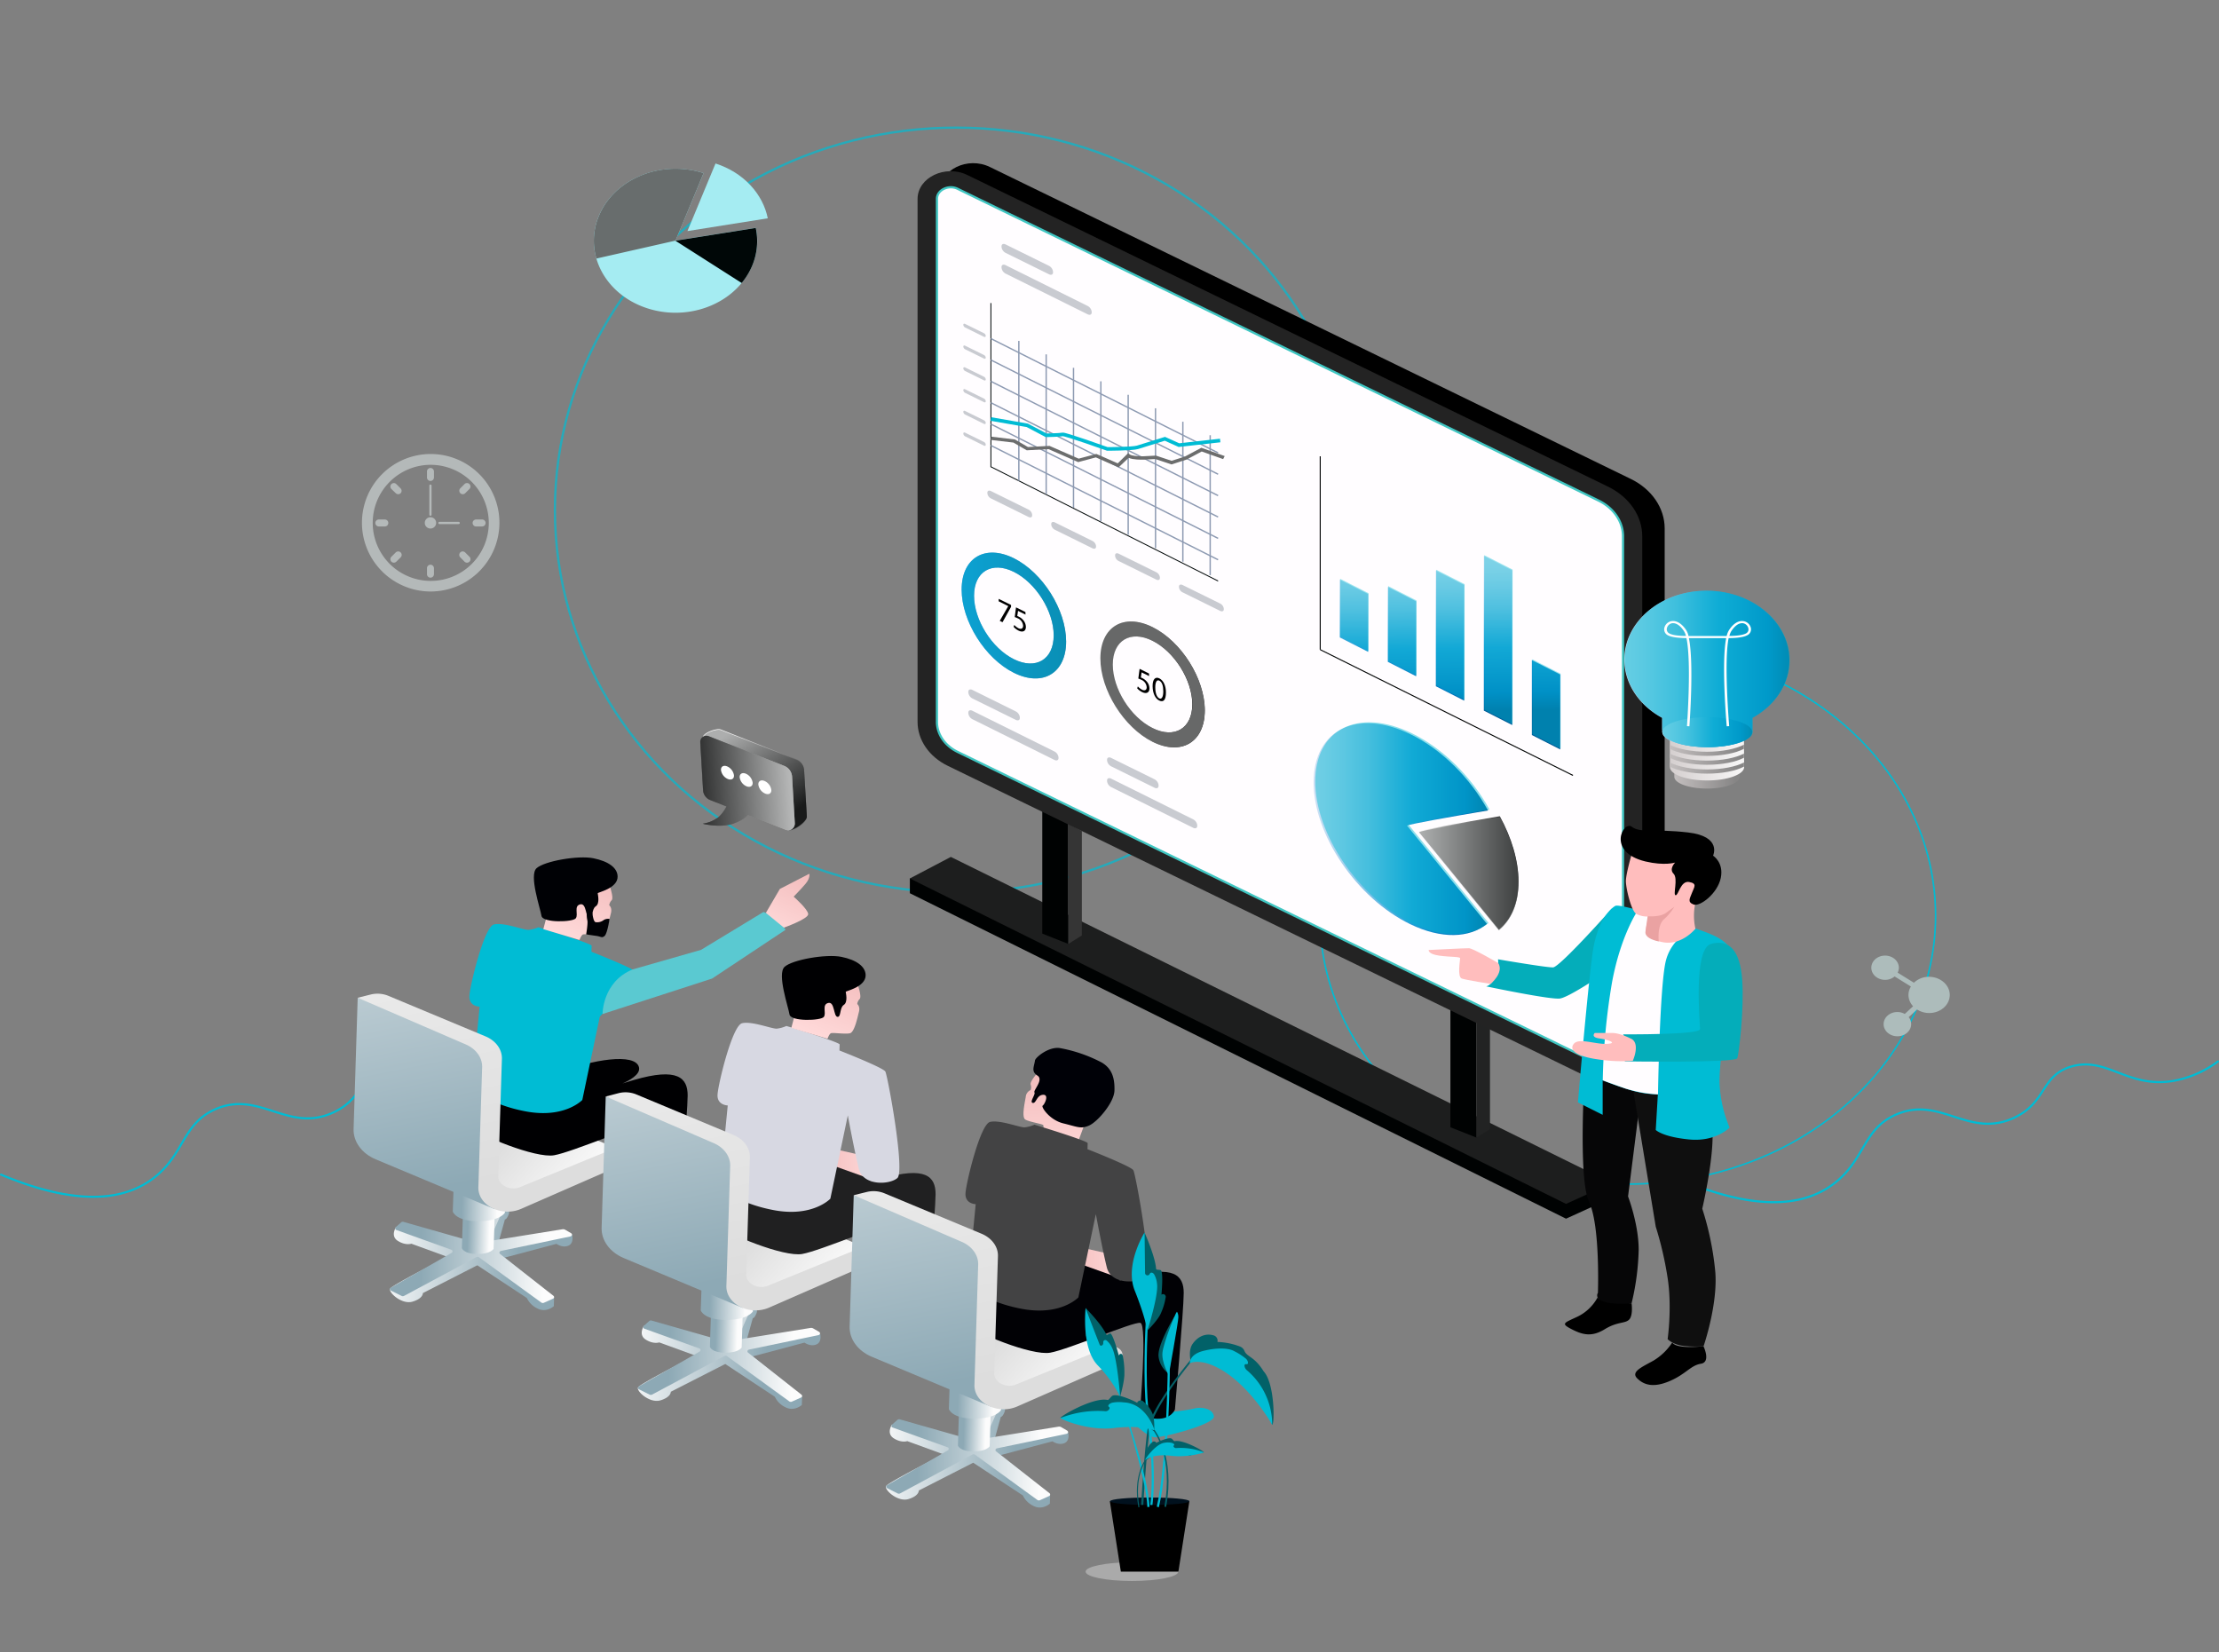
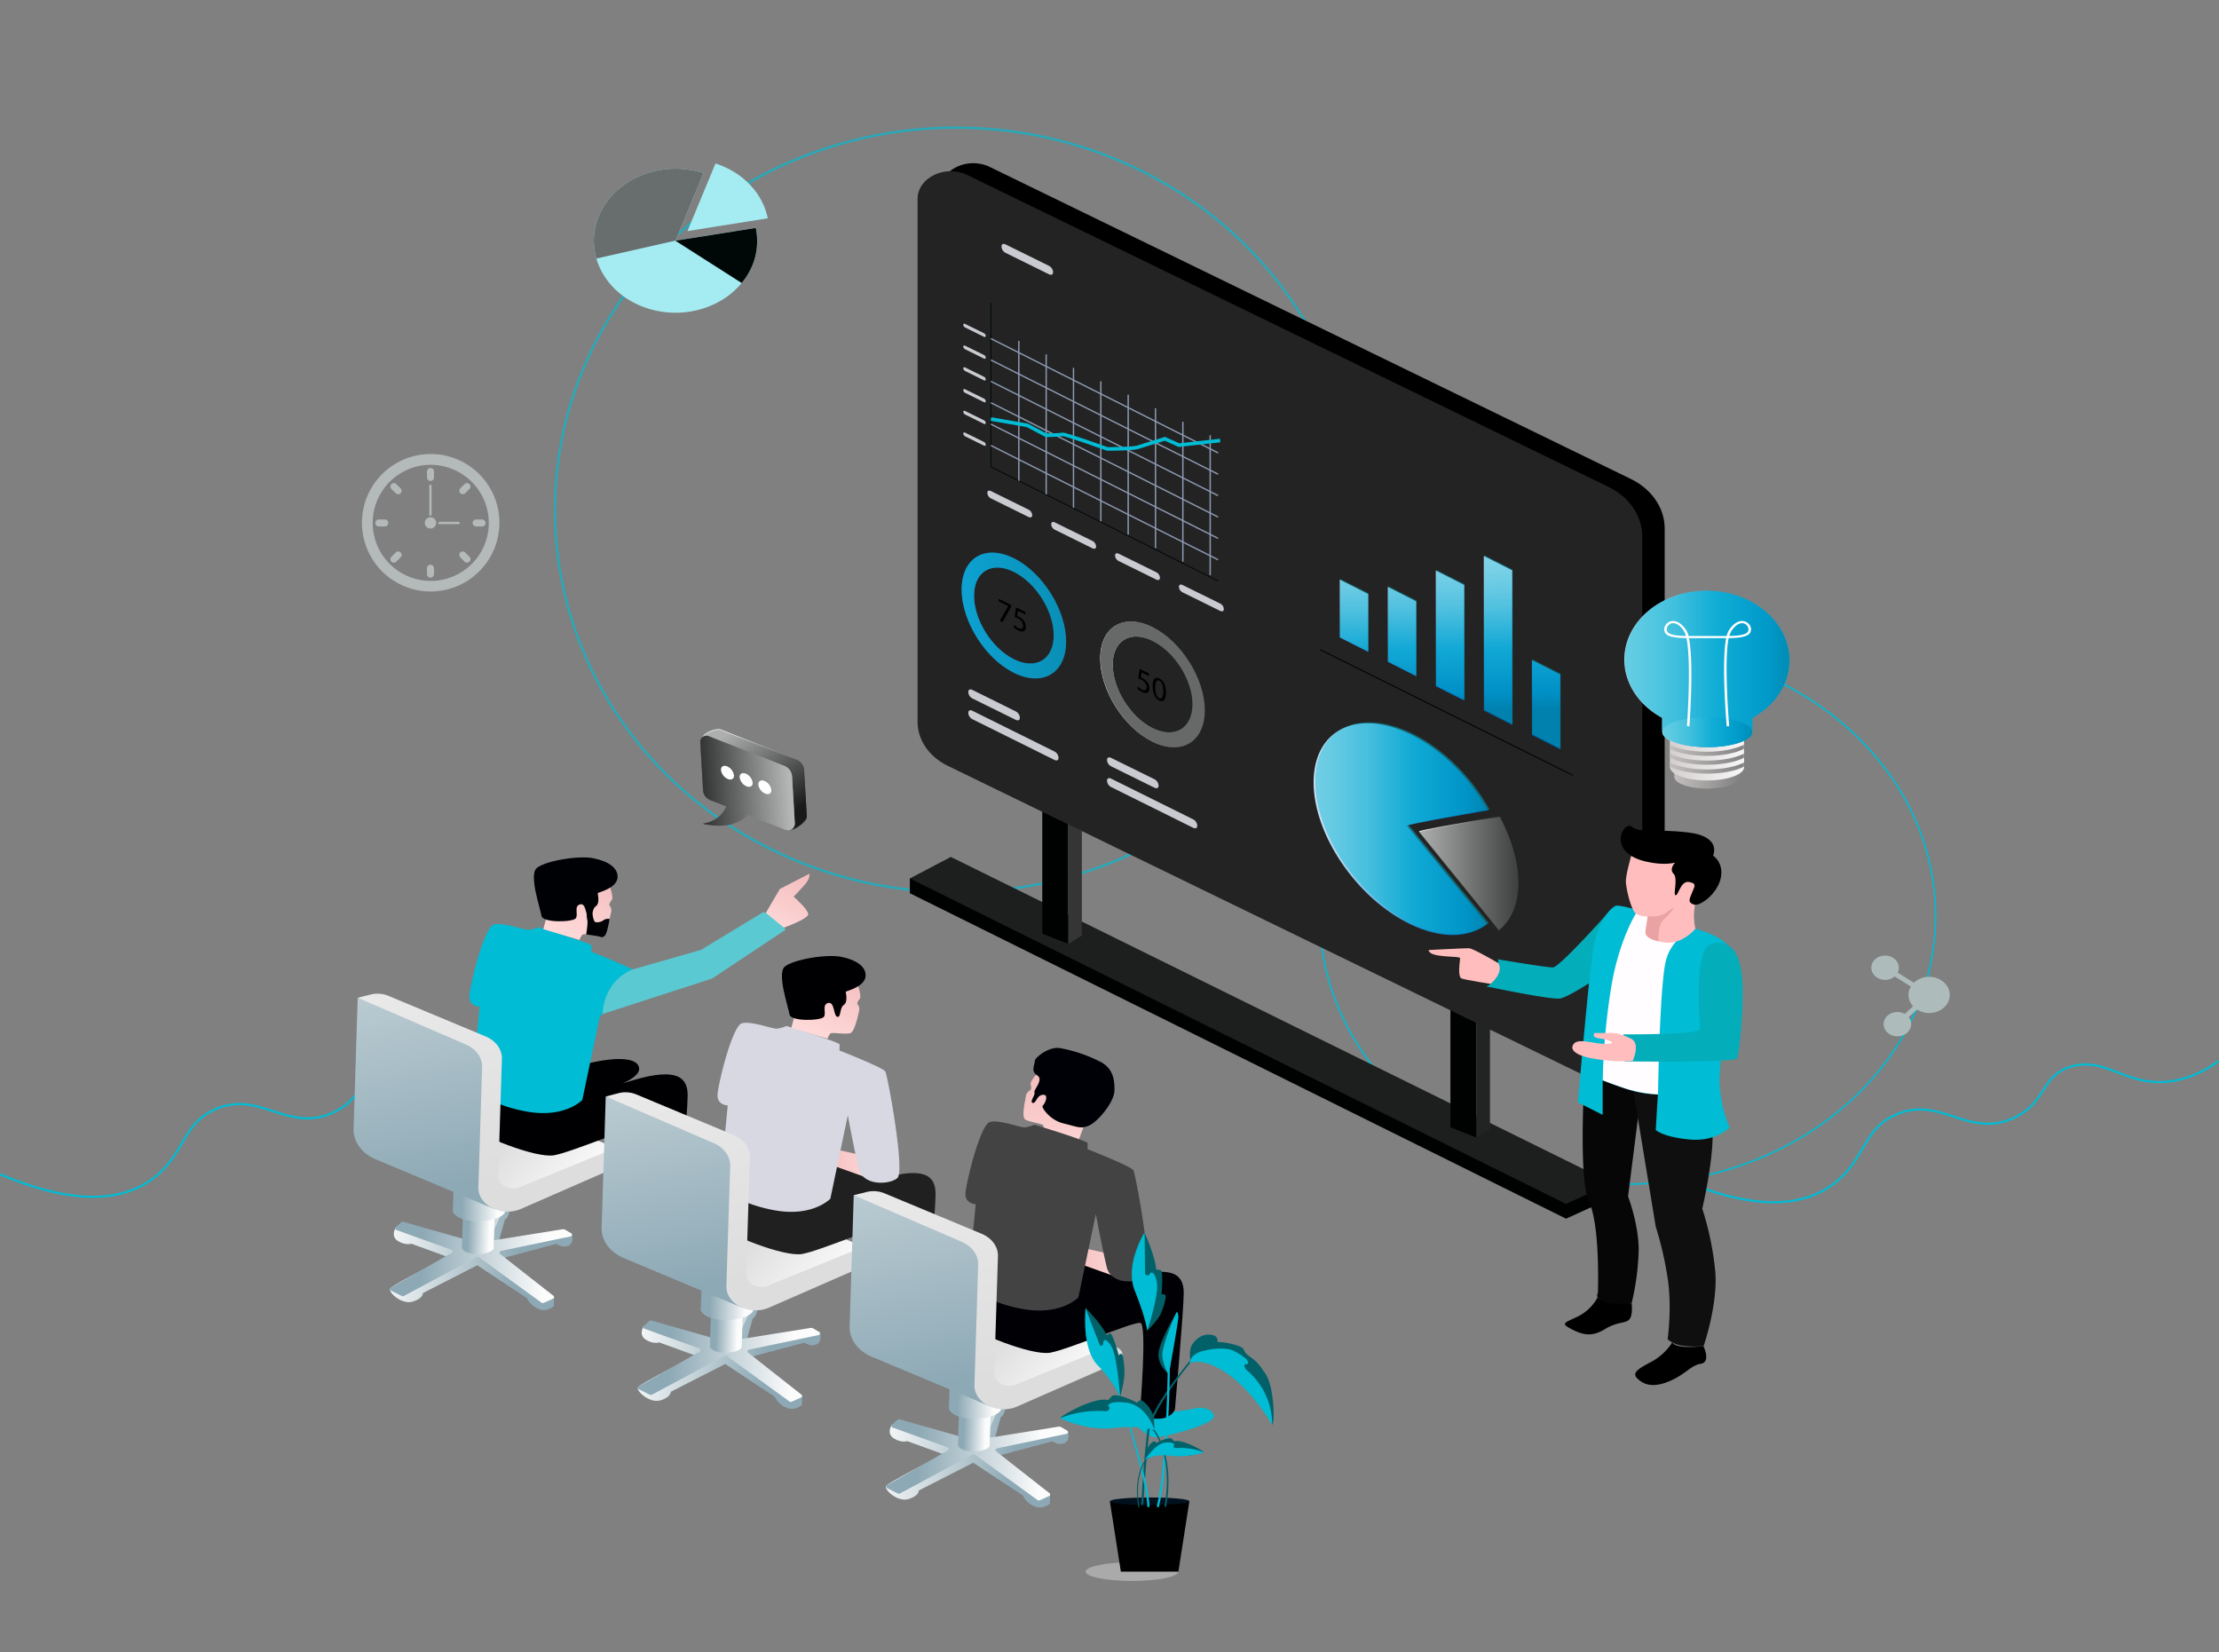
<svg xmlns="http://www.w3.org/2000/svg" xmlns:xlink="http://www.w3.org/1999/xlink" viewBox="0 0 903.86 673">
  <rect x="0" y="0" width="903.86" height="673" fill="#808080" stroke="none" />
  <defs>
    <filter id="luminosity-noclip" x="708.96" y="-6670" width="125" height="32766" filterUnits="userSpaceOnUse" color-interpolation-filters="sRGB">
      <feFlood flood-color="#fff" result="bg" />
      <feBlend in="SourceGraphic" in2="bg" />
    </filter>
    <mask id="mask" x="708.96" y="-6670" width="125" height="32766" maskUnits="userSpaceOnUse">
      <g filter="url(#luminosity-noclip)" />
    </mask>
    <linearGradient id="linear-gradient" x1="708.96" y1="571.98" x2="833.96" y2="571.98" gradientUnits="userSpaceOnUse">
      <stop offset="0" stop-color="#fff" />
      <stop offset="1" />
    </linearGradient>
    <filter id="luminosity-noclip-2" x="432.89" y="-6670" width="158.76" height="32766" filterUnits="userSpaceOnUse" color-interpolation-filters="sRGB">
      <feFlood flood-color="#fff" result="bg" />
      <feBlend in="SourceGraphic" in2="bg" />
    </filter>
    <mask id="mask-2" x="432.89" y="-6670" width="158.76" height="32766" maskUnits="userSpaceOnUse">
      <g filter="url(#luminosity-noclip-2)" />
    </mask>
    <linearGradient id="linear-gradient-2" x1="-1401.29" y1="608.63" x2="-1243.08" y2="608.63" gradientTransform="matrix(-1, -0.03, -0.03, 1, -790.99, -38.7)" xlink:href="#linear-gradient" />
    <filter id="luminosity-noclip-3" x="326.45" y="-6670" width="158.76" height="32766" filterUnits="userSpaceOnUse" color-interpolation-filters="sRGB">
      <feFlood flood-color="#fff" result="bg" />
      <feBlend in="SourceGraphic" in2="bg" />
    </filter>
    <mask id="mask-3" x="326.45" y="-6670" width="158.76" height="32766" maskUnits="userSpaceOnUse">
      <g filter="url(#luminosity-noclip-3)" />
    </mask>
    <linearGradient id="linear-gradient-3" x1="-1293.52" y1="566.51" x2="-1135.31" y2="566.51" gradientTransform="matrix(-1, -0.03, -0.03, 1, -790.99, -38.7)" xlink:href="#linear-gradient" />
    <filter id="luminosity-noclip-4" x="220" y="-6670" width="158.76" height="32766" filterUnits="userSpaceOnUse" color-interpolation-filters="sRGB">
      <feFlood flood-color="#fff" result="bg" />
      <feBlend in="SourceGraphic" in2="bg" />
    </filter>
    <mask id="mask-4" x="220" y="-6670" width="158.76" height="32766" maskUnits="userSpaceOnUse">
      <g filter="url(#luminosity-noclip-4)" />
    </mask>
    <linearGradient id="linear-gradient-4" x1="-1185.75" y1="524.39" x2="-1027.55" y2="524.39" gradientTransform="matrix(-1, -0.03, -0.03, 1, -790.99, -38.7)" xlink:href="#linear-gradient" />
    <linearGradient id="White_Black" x1="-1336.77" y1="320.66" x2="-1362.56" y2="369.19" gradientTransform="matrix(-0.69, 0.04, 0.05, 0.77, -537.1, 125.49)" xlink:href="#linear-gradient" />
    <linearGradient id="linear-gradient-5" x1="495.26" y1="271.7" x2="537.83" y2="271.7" gradientUnits="userSpaceOnUse">
      <stop offset="0" stop-color="#1d7ece" />
      <stop offset="1" stop-color="#17538c" />
    </linearGradient>
    <linearGradient id="White_Black-2" x1="551.74" y1="299.79" x2="594.31" y2="299.79" xlink:href="#linear-gradient" />
    <linearGradient id="Sky" x1="551.19" y1="229.84" x2="552.14" y2="290.75" gradientUnits="userSpaceOnUse">
      <stop offset="0" stop-color="#cce0f4" />
      <stop offset="0.06" stop-color="#c3dcf2" />
      <stop offset="0.17" stop-color="#a9d2ee" />
      <stop offset="0.31" stop-color="#80c2e7" />
      <stop offset="0.46" stop-color="#47acde" />
      <stop offset="0.57" stop-color="#1e9cd7" />
      <stop offset="0.87" stop-color="#0075be" />
      <stop offset="0.99" stop-color="#005b97" />
    </linearGradient>
    <linearGradient id="Sky-2" x1="570.64" y1="229.58" x2="571.6" y2="290.49" xlink:href="#Sky" />
    <linearGradient id="Sky-3" x1="590.17" y1="229.33" x2="591.12" y2="290.22" xlink:href="#Sky" />
    <linearGradient id="Sky-4" x1="609.69" y1="229.08" x2="610.65" y2="289.96" xlink:href="#Sky" />
    <linearGradient id="Sky-5" x1="628.84" y1="228.8" x2="629.79" y2="289.7" xlink:href="#Sky" />
    <linearGradient id="Sky-6" x1="638.64" y1="358.7" x2="709.65" y2="358.7" xlink:href="#Sky" />
    <linearGradient id="White_Black-3" x1="681.51" y1="376.52" x2="722.1" y2="376.52" xlink:href="#linear-gradient" />
    <filter id="luminosity-noclip-5" x="708.96" y="554.19" width="125" height="35.58" filterUnits="userSpaceOnUse" color-interpolation-filters="sRGB">
      <feFlood flood-color="#fff" result="bg" />
      <feBlend in="SourceGraphic" in2="bg" />
    </filter>
    <mask id="mask-5" x="605.39" y="533.19" width="125" height="35.58" maskUnits="userSpaceOnUse">
      <g filter="url(#luminosity-noclip-5)">
        <g transform="translate(-103.57 -21)">
          <g mask="url(#mask)">
            <ellipse cx="771.46" cy="571.98" rx="62.5" ry="17.79" fill="url(#linear-gradient)" style="mix-blend-mode:multiply" />
          </g>
        </g>
      </g>
    </mask>
    <linearGradient id="linear-gradient-6" x1="605.39" y1="550.98" x2="730.39" y2="550.98" gradientUnits="userSpaceOnUse">
      <stop offset="0" stop-color="#0c5c93" />
      <stop offset="1" stop-color="#0c5c93" />
    </linearGradient>
    <filter id="luminosity-noclip-6" x="432.89" y="582.04" width="158.76" height="54.81" filterUnits="userSpaceOnUse" color-interpolation-filters="sRGB">
      <feFlood flood-color="#fff" result="bg" />
      <feBlend in="SourceGraphic" in2="bg" />
    </filter>
    <mask id="mask-6" x="329.32" y="561.04" width="158.76" height="54.81" maskUnits="userSpaceOnUse">
      <g filter="url(#luminosity-noclip-6)">
        <g transform="translate(-103.57 -21)">
          <g mask="url(#mask-2)">
            <path d="M591.65,599.57s-47.53-19-67.42-17.44-91.34,33.47-91.34,33.47,44.71,22.63,55.85,21.19,41.57-1.7,41.57-1.7Z" fill="url(#linear-gradient-2)" style="mix-blend-mode:multiply" />
          </g>
        </g>
      </g>
    </mask>
    <linearGradient id="linear-gradient-7" x1="-1401.29" y1="608.63" x2="-1243.08" y2="608.63" gradientTransform="matrix(-1, -0.03, -0.03, 1, -790.99, -38.7)" xlink:href="#linear-gradient-6" />
    <filter id="luminosity-noclip-7" x="326.45" y="536.68" width="158.76" height="54.81" filterUnits="userSpaceOnUse" color-interpolation-filters="sRGB">
      <feFlood flood-color="#fff" result="bg" />
      <feBlend in="SourceGraphic" in2="bg" />
    </filter>
    <mask id="mask-7" x="222.88" y="515.68" width="158.76" height="54.81" maskUnits="userSpaceOnUse">
      <g filter="url(#luminosity-noclip-7)">
        <g transform="translate(-103.57 -21)">
          <g mask="url(#mask-3)">
            <path d="M485.21,554.21s-47.53-19-67.42-17.44-91.34,33.47-91.34,33.47,44.71,22.63,55.85,21.19,41.57-1.7,41.57-1.7Z" fill="url(#linear-gradient-3)" style="mix-blend-mode:multiply" />
          </g>
        </g>
      </g>
    </mask>
    <linearGradient id="linear-gradient-8" x1="-1293.52" y1="566.51" x2="-1135.31" y2="566.51" gradientTransform="matrix(-1, -0.03, -0.03, 1, -790.99, -38.7)" xlink:href="#linear-gradient-6" />
    <filter id="luminosity-noclip-8" x="220" y="491.33" width="158.76" height="54.81" filterUnits="userSpaceOnUse" color-interpolation-filters="sRGB">
      <feFlood flood-color="#fff" result="bg" />
      <feBlend in="SourceGraphic" in2="bg" />
    </filter>
    <mask id="mask-8" x="116.43" y="470.33" width="158.76" height="54.81" maskUnits="userSpaceOnUse">
      <g filter="url(#luminosity-noclip-8)">
        <g transform="translate(-103.57 -21)">
          <g mask="url(#mask-4)">
            <path d="M378.76,508.86s-47.53-19-67.42-17.44S220,524.89,220,524.89s44.71,22.63,55.85,21.19,41.57-1.7,41.57-1.7Z" fill="url(#linear-gradient-4)" style="mix-blend-mode:multiply" />
          </g>
        </g>
      </g>
    </mask>
    <linearGradient id="linear-gradient-9" x1="-1185.75" y1="524.39" x2="-1027.55" y2="524.39" gradientTransform="matrix(-1, -0.03, -0.03, 1, -790.99, -38.7)" xlink:href="#linear-gradient-6" />
    <linearGradient id="linear-gradient-10" x1="-1203.19" y1="523.01" x2="-1170.97" y2="523.01" gradientTransform="matrix(-1, -0.03, -0.03, 1, -790.99, -38.7)" gradientUnits="userSpaceOnUse">
      <stop offset="0" stop-color="#18187f" />
      <stop offset="1" stop-color="#6884fc" />
    </linearGradient>
    <linearGradient id="linear-gradient-11" x1="3845.32" y1="510.2" x2="3815.16" y2="485.99" gradientTransform="translate(-3486.9 -120.16) rotate(1.73)" gradientUnits="userSpaceOnUse">
      <stop offset="0" stop-color="#fbfbfb" />
      <stop offset="1" stop-color="#ddd" />
    </linearGradient>
    <linearGradient id="linear-gradient-12" x1="3763.66" y1="534.91" x2="3819.42" y2="539.57" gradientTransform="translate(-3486.9 -120.16) rotate(1.73)" gradientUnits="userSpaceOnUse">
      <stop offset="0" stop-color="#fcfcfc" />
      <stop offset="1" stop-color="#8da9b5" />
    </linearGradient>
    <linearGradient id="linear-gradient-13" x1="3830.28" y1="536.7" x2="3780.1" y2="536.7" xlink:href="#linear-gradient-12" />
    <linearGradient id="linear-gradient-14" x1="3807.54" y1="524.14" x2="3798.67" y2="524.14" xlink:href="#linear-gradient-12" />
    <linearGradient id="linear-gradient-15" x1="3810.46" y1="516.85" x2="3795.93" y2="516.85" xlink:href="#linear-gradient-12" />
    <linearGradient id="linear-gradient-16" x1="-1224.08" y1="403.2" x2="-1237.88" y2="371.09" gradientTransform="matrix(-1, -0.03, -0.03, 1, -790.99, -38.7)" gradientUnits="userSpaceOnUse">
      <stop offset="0" stop-color="#ffd9d9" />
      <stop offset="1" stop-color="#efb4b4" />
    </linearGradient>
    <linearGradient id="linear-gradient-17" x1="-1165.79" y1="513.48" x2="-1181.34" y2="477.32" gradientTransform="matrix(-1, 0.01, 0.01, 1, -835.27, -98.63)" xlink:href="#linear-gradient-16" />
    <linearGradient id="linear-gradient-18" x1="3740.44" y1="310.94" x2="3786.74" y2="511.25" xlink:href="#linear-gradient-12" />
    <linearGradient id="linear-gradient-19" x1="3768.69" y1="300.73" x2="3816.24" y2="506.47" xlink:href="#linear-gradient-11" />
    <linearGradient id="linear-gradient-20" x1="-1305.39" y1="560.14" x2="-1273.16" y2="560.14" xlink:href="#linear-gradient-10" />
    <linearGradient id="linear-gradient-21" x1="3947.52" y1="547.34" x2="3917.36" y2="523.13" xlink:href="#linear-gradient-11" />
    <linearGradient id="linear-gradient-22" x1="3865.85" y1="572.05" x2="3921.62" y2="576.71" xlink:href="#linear-gradient-12" />
    <linearGradient id="linear-gradient-23" x1="3932.47" y1="573.84" x2="3882.29" y2="573.84" xlink:href="#linear-gradient-12" />
    <linearGradient id="linear-gradient-24" x1="3909.73" y1="561.27" x2="3900.87" y2="561.27" xlink:href="#linear-gradient-12" />
    <linearGradient id="linear-gradient-25" x1="3912.65" y1="553.99" x2="3898.13" y2="553.99" xlink:href="#linear-gradient-12" />
    <linearGradient id="linear-gradient-26" x1="-1266.48" y1="495.82" x2="-1235.63" y2="495.82" gradientTransform="matrix(-1, -0.03, -0.03, 1, -894.56, -59.7)" xlink:href="#linear-gradient-16" />
    <linearGradient id="linear-gradient-27" x1="-1266.56" y1="554.35" x2="-1282.11" y2="518.19" gradientTransform="matrix(-1, 0.01, 0.01, 1, -835.27, -98.63)" xlink:href="#linear-gradient-16" />
    <linearGradient id="linear-gradient-28" x1="3842.63" y1="348.08" x2="3888.93" y2="548.39" xlink:href="#linear-gradient-12" />
    <linearGradient id="linear-gradient-29" x1="3870.88" y1="337.86" x2="3918.44" y2="543.61" xlink:href="#linear-gradient-11" />
    <linearGradient id="linear-gradient-30" x1="6147.87" y1="-796.65" x2="6128.54" y2="-841.59" gradientTransform="translate(-5497.2 -934.27) rotate(20.71)" xlink:href="#linear-gradient-16" />
    <linearGradient id="linear-gradient-31" x1="4049.71" y1="584.47" x2="4019.55" y2="560.27" xlink:href="#linear-gradient-11" />
    <linearGradient id="linear-gradient-32" x1="3968.05" y1="609.18" x2="4023.81" y2="613.85" xlink:href="#linear-gradient-12" />
    <linearGradient id="linear-gradient-33" x1="4034.67" y1="610.97" x2="3984.49" y2="610.97" xlink:href="#linear-gradient-12" />
    <linearGradient id="linear-gradient-34" x1="4011.93" y1="598.41" x2="4003.06" y2="598.41" xlink:href="#linear-gradient-12" />
    <linearGradient id="linear-gradient-35" x1="4014.85" y1="591.12" x2="4000.32" y2="591.12" xlink:href="#linear-gradient-12" />
    <linearGradient id="linear-gradient-36" x1="-1368.67" y1="532.95" x2="-1337.83" y2="532.95" gradientTransform="matrix(-1, -0.03, -0.03, 1, -894.56, -59.7)" xlink:href="#linear-gradient-16" />
    <linearGradient id="linear-gradient-37" x1="3944.83" y1="385.21" x2="3991.13" y2="585.53" xlink:href="#linear-gradient-12" />
    <linearGradient id="linear-gradient-38" x1="3973.08" y1="375" x2="4020.63" y2="580.75" xlink:href="#linear-gradient-11" />
    <linearGradient id="linear-gradient-39" x1="807.49" y1="337.58" x2="834.11" y2="337.58" gradientTransform="matrix(1, 0, 0, 1, -23.5, -2.12)" gradientUnits="userSpaceOnUse">
      <stop offset="0" stop-color="#c7c2c2" />
      <stop offset="1" stop-color="#868585" />
    </linearGradient>
    <linearGradient id="linear-gradient-40" x1="805.67" y1="333.3" x2="835.92" y2="333.3" gradientTransform="matrix(1, 0, 0, 1, -23.5, -2.12)" gradientUnits="userSpaceOnUse">
      <stop offset="0" stop-color="#d3cdcd" />
      <stop offset="0.99" stop-color="#f6f5f5" />
    </linearGradient>
    <linearGradient id="linear-gradient-41" x1="805.68" y1="329.28" x2="835.91" y2="329.28" xlink:href="#linear-gradient-39" />
    <linearGradient id="linear-gradient-42" x1="805.68" y1="332.89" x2="835.91" y2="332.89" xlink:href="#linear-gradient-39" />
    <linearGradient id="linear-gradient-43" x1="805.69" y1="336.5" x2="835.92" y2="336.5" xlink:href="#linear-gradient-39" />
    <linearGradient id="White_Black-4" x1="-1369.28" y1="348.75" x2="-1315.24" y2="348.75" gradientTransform="matrix(-0.69, 0.04, 0.05, 0.77, -537.1, 125.49)" xlink:href="#linear-gradient" />
    <linearGradient id="Sky-7" x1="765.25" y1="293.45" x2="832.43" y2="293.45" xlink:href="#Sky" />
    <linearGradient id="Sky-8" x1="780.65" y1="319.2" x2="817.33" y2="319.2" xlink:href="#Sky" />
  </defs>
  <title>Training Management System - TechnoRishi</title>
  <g style="isolation:isolate">
    <g id="Layer_1" data-name="Layer 1">
      <ellipse cx="389.44" cy="207.72" rx="163.41" ry="155.73" fill="none" stroke="#00bcd4" stroke-linecap="round" stroke-miterlimit="10" stroke-width="0.92" opacity="0.7" />
      <path d="M788.53,501.61c34.18,14.36,52.16,9.12,62.32,1.25,12.43-9.64,11.54-22,25-27.9,18.08-7.94,29.61,10,48.19,1.25,13.35-6.29,10.75-17.14,23.19-20.82,14.49-4.28,22.93,9,41.66,5.83A43.06,43.06,0,0,0,1007,453.3" transform="translate(-103.57 -21)" fill="none" stroke="#00bcd4" stroke-linecap="round" stroke-miterlimit="10" stroke-width="0.86" />
      <path d="M104,499.41c34.18,14.36,52.16,9.12,62.32,1.25,12.43-9.64,11.54-22,25-27.9,18.08-7.94,29.61,10,48.19,1.25,13.35-6.29,10.75-17.14,23.19-20.82,14.49-4.28,22.93,9,41.66,5.83a43.06,43.06,0,0,0,18.11-7.91" transform="translate(-103.57 -21)" fill="none" stroke="#00bcd4" stroke-linecap="round" stroke-miterlimit="10" stroke-width="0.86" />
      <ellipse cx="663.01" cy="372.94" rx="125.4" ry="109.32" fill="none" stroke="#00bcd4" stroke-linecap="round" stroke-miterlimit="10" stroke-width="0.64" opacity="0.99" />
      <path d="M389.83,321.41l5,18.71a4.64,4.64,0,0,0,2.93,4l27.14,14.73c1.85.73,7.44-3.32,7.32-5.31l-1.11-18.9a5.08,5.08,0,0,0-3.21-4.43l-30.76-12.12C395.4,317.44,389.72,319.56,389.83,321.41Z" transform="translate(-103.57 -21)" fill="url(#White_Black)" />
      <rect x="0.75" width="876.07" height="673" fill="none" />
      <polygon points="370.61 363.8 637.89 496.35 656.54 487.86 656.54 481.84 387.3 355.04 370.61 357.78 370.61 363.8" fill="#000202" />
      <polygon points="370.61 357.78 637.89 490.33 656.54 481.84 387.3 349.01 370.61 357.78" fill="#1d1e1e" />
      <polygon points="424.55 329.48 424.55 380.24 435.15 384.45 435.15 335.45 424.55 329.48" fill="#000202" />
      <polygon points="435.15 335.45 440.67 338.46 440.67 381 435.15 384.45 435.15 335.45" fill="#353535" />
      <polygon points="590.79 408.34 590.79 459.11 601.39 463.32 601.39 414.32 590.79 408.34" fill="#000202" />
      <polygon points="601.39 414.32 606.91 417.32 606.91 459.87 601.39 463.32 601.39 414.32" fill="#222323" />
      <path d="M767.71,216,506.75,89c-9-4.37-20.26,1.06-20.26,9.76v213c0,7.38,4.69,14.2,12.31,17.91L756.24,454.89c11.27,5.48,25.4-1.32,25.4-12.24V236.21C781.63,227.87,776.33,220.15,767.71,216Z" transform="translate(-103.57 -21)" />
      <path d="M758.58,219.21l-261-126.94c-9-4.37-20.26,1.06-20.26,9.76V315c0,7.38,4.69,14.2,12.31,17.91L747.11,458.14c11.27,5.48,25.4-1.32,25.4-12.24V239.46C772.51,231.12,767.2,223.4,758.58,219.21Z" transform="translate(-103.57 -21)" fill="#232323" />
-       <path d="M755.58,453.5a10.26,10.26,0,0,1-4.52-1L493.62,327.23c-5.18-2.52-8.4-7.2-8.4-12.22V102c0-2.92,2.93-4.73,5.65-4.73a6.37,6.37,0,0,1,2.81.65l261,126.94c6.18,3,10,8.59,10,14.57V445.9a6.88,6.88,0,0,1-2.73,5.44,10.28,10.28,0,0,1-6.34,2.16Z" transform="translate(-103.57 -21)" fill="#fffdff" stroke="#40c6c2" stroke-miterlimit="10" stroke-width="0.9" />
      <polyline points="403.62 123.43 403.62 190.11 496.17 236.64" fill="none" stroke="#000707" stroke-miterlimit="10" stroke-width="0.37" />
      <line x1="415" y1="195.83" x2="415" y2="138.84" fill="none" stroke="#8d9ab2" stroke-miterlimit="10" stroke-width="0.55" />
      <line x1="426.14" y1="201.32" x2="426.14" y2="144.33" fill="none" stroke="#8d9ab2" stroke-miterlimit="10" stroke-width="0.55" />
      <line x1="437.27" y1="206.81" x2="437.27" y2="149.81" fill="none" stroke="#8d9ab2" stroke-miterlimit="10" stroke-width="0.55" />
      <line x1="448.41" y1="212.3" x2="448.41" y2="155.3" fill="none" stroke="#8d9ab2" stroke-miterlimit="10" stroke-width="0.55" />
      <line x1="459.54" y1="217.79" x2="459.54" y2="160.79" fill="none" stroke="#8d9ab2" stroke-miterlimit="10" stroke-width="0.55" />
      <line x1="470.68" y1="223.27" x2="470.67" y2="166.28" fill="none" stroke="#8d9ab2" stroke-miterlimit="10" stroke-width="0.55" />
      <line x1="481.81" y1="228.76" x2="481.81" y2="171.77" fill="none" stroke="#8d9ab2" stroke-miterlimit="10" stroke-width="0.55" />
      <line x1="492.94" y1="234.25" x2="492.94" y2="177.26" fill="none" stroke="#8d9ab2" stroke-miterlimit="10" stroke-width="0.55" />
      <line x1="403.62" y1="181.44" x2="496.17" y2="227.98" fill="none" stroke="#8d9ab2" stroke-miterlimit="10" stroke-width="0.55" />
      <line x1="403.62" y1="172.74" x2="496.17" y2="219.27" fill="none" stroke="#8d9ab2" stroke-miterlimit="10" stroke-width="0.55" />
      <line x1="403.62" y1="164.03" x2="496.17" y2="210.57" fill="none" stroke="#8d9ab2" stroke-miterlimit="10" stroke-width="0.55" />
      <line x1="403.62" y1="155.32" x2="496.17" y2="201.86" fill="none" stroke="#8d9ab2" stroke-miterlimit="10" stroke-width="0.55" />
      <line x1="403.62" y1="146.62" x2="496.17" y2="193.15" fill="none" stroke="#8d9ab2" stroke-miterlimit="10" stroke-width="0.55" />
      <line x1="403.62" y1="137.91" x2="496.17" y2="184.45" fill="none" stroke="#8d9ab2" stroke-miterlimit="10" stroke-width="0.55" />
      <path d="M513.19,124l17.64,8.7c.92.46,1.67.13,1.67-.73v-.31a3.07,3.07,0,0,0-1.67-2.4l-17.64-8.7c-.92-.46-1.67-.13-1.67.73v.31A3.07,3.07,0,0,0,513.19,124Z" transform="translate(-103.57 -21)" fill="#c9cbd1" />
      <path d="M507.21,224l15.33,7.56c.8.4,1.46.11,1.46-.64v-.27a2.67,2.67,0,0,0-1.46-2.08L507.21,221c-.8-.4-1.46-.11-1.46.64v.27A2.67,2.67,0,0,0,507.21,224Z" transform="translate(-103.57 -21)" fill="#c9cbd1" />
      <path d="M496.69,154.38l7.67,3.78c.4.2.73.06.73-.32v-.13a1.33,1.33,0,0,0-.73-1l-7.67-3.78c-.4-.2-.73-.06-.73.32v.13A1.33,1.33,0,0,0,496.69,154.38Z" transform="translate(-103.57 -21)" fill="#c9cbd1" />
      <path d="M496.69,163.25l7.67,3.78c.4.2.73.06.73-.32v-.13a1.33,1.33,0,0,0-.73-1l-7.67-3.78c-.4-.2-.73-.06-.73.32v.13A1.33,1.33,0,0,0,496.69,163.25Z" transform="translate(-103.57 -21)" fill="#c9cbd1" />
      <path d="M496.69,172.11l7.67,3.78c.4.2.73.06.73-.32v-.13a1.33,1.33,0,0,0-.73-1l-7.67-3.78c-.4-.2-.73-.06-.73.32v.13A1.33,1.33,0,0,0,496.69,172.11Z" transform="translate(-103.57 -21)" fill="#c9cbd1" />
      <path d="M496.69,181l7.67,3.78c.4.2.73.06.73-.32v-.13a1.33,1.33,0,0,0-.73-1l-7.67-3.78c-.4-.2-.73-.06-.73.32v.13A1.33,1.33,0,0,0,496.69,181Z" transform="translate(-103.57 -21)" fill="#c9cbd1" />
      <path d="M496.69,189.84l7.67,3.78c.4.2.73.06.73-.32v-.13a1.33,1.33,0,0,0-.73-1l-7.67-3.78c-.4-.2-.73-.06-.73.32v.13A1.33,1.33,0,0,0,496.69,189.84Z" transform="translate(-103.57 -21)" fill="#c9cbd1" />
      <path d="M496.69,198.71l7.67,3.78c.4.2.73.06.73-.32V202a1.33,1.33,0,0,0-.73-1l-7.67-3.78c-.4-.2-.73-.06-.73.32v.13A1.33,1.33,0,0,0,496.69,198.71Z" transform="translate(-103.57 -21)" fill="#c9cbd1" />
      <path d="M533.23,236.75l15.33,7.56c.8.4,1.46.11,1.46-.64v-.27a2.67,2.67,0,0,0-1.46-2.08l-15.33-7.56c-.8-.4-1.46-.11-1.46.64v.27A2.67,2.67,0,0,0,533.23,236.75Z" transform="translate(-103.57 -21)" fill="#c9cbd1" />
      <path d="M559.24,249.5l15.33,7.56c.8.4,1.46.11,1.46-.64v-.27a2.67,2.67,0,0,0-1.46-2.08l-15.33-7.56c-.8-.4-1.46-.11-1.46.64v.27A2.67,2.67,0,0,0,559.24,249.5Z" transform="translate(-103.57 -21)" fill="#c9cbd1" />
      <path d="M585.26,262.25l15.33,7.56c.8.4,1.46.11,1.46-.64v-.27a2.67,2.67,0,0,0-1.46-2.08l-15.33-7.56c-.8-.4-1.46-.11-1.46.64v.27A2.67,2.67,0,0,0,585.26,262.25Z" transform="translate(-103.57 -21)" fill="#c9cbd1" />
-       <path d="M513.19,132.44,546.58,149c.92.46,1.67.13,1.67-.73V148a3.07,3.07,0,0,0-1.67-2.4L513.19,129c-.92-.46-1.67-.13-1.67.73V130A3.07,3.07,0,0,0,513.19,132.44Z" transform="translate(-103.57 -21)" fill="#c9cbd1" />
-       <path d="M559.2,211.35l-9.26-4.06-7.19,1.92-12.07-5.28-8.89.47-5.43-3.15-9.28-1.08.22-1.33L517,200l5.28,3.07,8.78-.47,11.88,5.2,7.2-1.92,8.72,3.83,4.26-4.17.62.53c.71.61,3.59.82,5.41.77l5.28-.28,6.37,2.12,5.41-1.73,6.7-3.58,9.51,3.38-.63,1.24-8.73-3.1-6.13,3.27-6.15,2-6.61-2.2-4.94.26c-.76,0-4.1.07-5.93-.74Z" transform="translate(-103.57 -21)" fill="#6c6d6d" />
      <path d="M507.19,191.66,522,194.23l7.7,4.06s5.67-.11,6.68-.36,18.23,5.91,18.23,5.91,10.09,0,12.29-.65l11.16-3.48,5.73,2.58,16.8-1.88" transform="translate(-103.57 -21)" fill="none" stroke="#00bcd4" stroke-miterlimit="10" stroke-width="1.47" />
      <path d="M516.55,248.37c-11.76-5.85-21.28-.14-21.28,12.74s9.53,28.07,21.28,33.91,21.28.14,21.28-12.74S528.3,254.22,516.55,248.37Zm0,41.11c-9-4.46-16.22-16-16.22-25.85s7.26-14.17,16.22-9.71,16.22,16,16.22,25.85S525.51,293.94,516.55,289.48Z" transform="translate(-103.57 -21)" fill="url(#linear-gradient-5)" />
      <path d="M573,276.46c-11.76-5.85-21.28-.14-21.28,12.74s9.53,28.07,21.28,33.91,21.28.14,21.28-12.74S584.78,282.31,573,276.46Zm0,41.11c-9-4.46-16.22-16-16.22-25.85S564.06,277.55,573,282s16.22,16,16.22,25.85S582,322,573,317.57Z" transform="translate(-103.57 -21)" fill="url(#White_Black-2)" />
      <path d="M515.4,267.39v.78l-3.48,6.25-1.12-.56,3.47-6v0l-3.91-1.95v-1Z" transform="translate(-103.57 -21)" />
      <path d="M521.29,271.32l-3.05-1.52-.31,2.1a4.87,4.87,0,0,1,.65.27,5.62,5.62,0,0,1,1.72,1.33,4.35,4.35,0,0,1,1.14,2.82c0,1.71-1.24,2.38-3,1.51a6.57,6.57,0,0,1-2-1.53l.27-.77a6.07,6.07,0,0,0,1.71,1.34c1,.51,1.89.21,1.89-1a3.57,3.57,0,0,0-2.3-3.09,9.44,9.44,0,0,0-1.11-.46l.52-3.95,3.83,1.9Z" transform="translate(-103.57 -21)" />
      <path d="M571.63,296.36l-3.05-1.52-.31,2.1a4.86,4.86,0,0,1,.65.27,5.62,5.62,0,0,1,1.72,1.33,4.35,4.35,0,0,1,1.14,2.82c0,1.71-1.24,2.38-3,1.51a6.57,6.57,0,0,1-2-1.53l.27-.77a6.07,6.07,0,0,0,1.71,1.34c1,.51,1.89.21,1.89-1a3.57,3.57,0,0,0-2.3-3.09,9.44,9.44,0,0,0-1.11-.46l.52-3.95,3.83,1.9Z" transform="translate(-103.57 -21)" />
      <path d="M578.49,303.06c0,3-1,4.12-2.78,3.24-1.56-.78-2.62-2.91-2.65-5.82s1.16-4,2.78-3.17S578.49,300.27,578.49,303.06Zm-4.34-2c0,2.28.64,3.89,1.62,4.38s1.64-.6,1.64-2.84-.5-3.82-1.62-4.38C574.83,297.72,574.14,298.65,574.14,301Z" transform="translate(-103.57 -21)" />
      <path d="M499.67,305.48l17.64,8.7c.92.46,1.67.13,1.67-.73v-.31a3.07,3.07,0,0,0-1.67-2.4L499.67,302c-.92-.46-1.67-.13-1.67.73v.31A3.07,3.07,0,0,0,499.67,305.48Z" transform="translate(-103.57 -21)" fill="#c9cbd1" />
      <path d="M499.67,313.93l33.39,16.57c.92.46,1.67.13,1.67-.73v-.31a3.07,3.07,0,0,0-1.67-2.4l-33.39-16.57c-.92-.46-1.67-.13-1.67.73v.31A3.07,3.07,0,0,0,499.67,313.93Z" transform="translate(-103.57 -21)" fill="#c9cbd1" />
      <path d="M556.18,333.12l17.64,8.7c.92.46,1.67.13,1.67-.73v-.31a3.07,3.07,0,0,0-1.67-2.4l-17.64-8.7c-.92-.46-1.67-.13-1.67.73v.31A3.07,3.07,0,0,0,556.18,333.12Z" transform="translate(-103.57 -21)" fill="#c9cbd1" />
      <path d="M556.18,341.57l33.39,16.57c.92.46,1.67.13,1.67-.73v-.31a3.07,3.07,0,0,0-1.67-2.4l-33.39-16.57c-.92-.46-1.67-.13-1.67.73v.31A3.07,3.07,0,0,0,556.18,341.57Z" transform="translate(-103.57 -21)" fill="#c9cbd1" />
      <polygon points="557.3 265.5 545.74 259.63 545.74 236.08 557.3 241.95 557.3 265.5" fill="url(#Sky)" />
      <polygon points="576.85 275.44 565.3 269.56 565.3 239.05 576.85 244.92 576.85 275.44" fill="url(#Sky-2)" />
      <polygon points="596.41 285.37 584.86 279.5 584.86 232.39 596.41 238.26 596.41 285.37" fill="url(#Sky-3)" />
      <polygon points="615.97 295.3 604.41 289.43 604.41 226.44 615.97 232.31 615.97 295.3" fill="url(#Sky-4)" />
      <polygon points="635.53 305.24 623.97 299.37 623.97 268.85 635.53 274.72 635.53 305.24" fill="url(#Sky-5)" />
      <line x1="537.76" y1="264.59" x2="640.71" y2="315.81" fill="none" stroke="#000202" stroke-miterlimit="10" stroke-width="0.41" />
-       <line x1="537.76" y1="185.84" x2="537.76" y2="264.59" fill="none" stroke="#000202" stroke-miterlimit="10" stroke-width="0.41" />
      <path d="M676.71,357.29l32.55,40c-7.18,5.79-18.53,6.28-31.29.1-21.72-10.52-39.33-36.37-39.33-57.74S656.25,309.49,678,320c13,6.29,24.52,18.07,31.68,31.09C693.34,353.86,677.55,356.66,676.71,357.29Z" transform="translate(-103.57 -21)" fill="url(#Sky-6)" />
      <path d="M722.1,380.07c0,8.82-3,15.49-8,19.56l-32.55-40c.84-.63,16.63-3.43,32.94-6.19C719.26,362.16,722.1,371.48,722.1,380.07Z" transform="translate(-103.57 -21)" fill="url(#White_Black-3)" />
      <g mask="url(#mask-5)">
        <ellipse cx="667.89" cy="550.98" rx="62.5" ry="17.79" opacity="0.08" fill="url(#linear-gradient-6)" />
      </g>
      <path d="M772.07,466l-5.35,42.29s4.33,11.28,4.33,21.76a102.16,102.16,0,0,1-2.89,21.76s-6.26,2-10.83,0-2.89-4.23-2.89-4.23,1-27.4-3.61-37.07S749.16,456,749.16,456,770.92,458.41,772.07,466Z" transform="translate(-103.57 -21)" fill="#060607" />
      <path d="M768.9,465.33l9.1,55.28a140.67,140.67,0,0,1,4.84,20.9c1.86,12,0,24.9,0,24.9s2.39,2.67,8,2.89a40,40,0,0,0,6.64,0s5.84-16.89,4.78-30.23a120.39,120.39,0,0,0-5.31-25.79s5.31-22.67,4-33.57-31-23.75-31-23.75Z" transform="translate(-103.57 -21)" fill="#0f0f0f" />
      <path d="M760.17,391s-21.24,23.91-24,24-22.4-3.29-22.4-3.29a15,15,0,0,1-1.21,7.35c-1.67,3.42-3.63,3.67-3.63,3.67s26.49,5.58,30.12,4.94,15.29-8.49,15.29-8.49Z" transform="translate(-103.57 -21)" fill="#04adba" />
      <path d="M713.86,413.25s-10.25-6-11.91-6.05-16.45.73-16.45.73-.33,1.68,4.42,2.3,8.4.34,8.4,1.08-1.22,7.58.66,8.23,11.75,2.18,11.75,2.18S716.27,417.23,713.86,413.25Z" transform="translate(-103.57 -21)" fill="#ffbdbd" />
      <path d="M761.53,389.95c2.36-1.12,28.31,7.55,36.25,10.49s12.87,6.19,11.8,14.71-6,37.74-5.58,47.46a52.3,52.3,0,0,0,4.08,17.62s-5.58,5.93-16.52,4.85S778,481.21,778,481.21l.86-14.48A39.85,39.85,0,0,1,767.75,465c-6.22-1.85-11.37-4-11.37-4v14.05L746.3,470s3.86-45.6,6-61S761.53,389.95,761.53,389.95Z" transform="translate(-103.57 -21)" fill="#00bcd4" />
      <path d="M794.08,399.25a18.65,18.65,0,0,0-12,13.22c-2.5,10.45-3.16,54.25-3.16,54.25a53,53,0,0,1-13.5-2.45c-6.26-2.19-9-3.27-9-3.27a267.48,267.48,0,0,1,3.79-40c3.59-19.32,10.58-29.34,10.58-29.34Z" transform="translate(-103.57 -21)" fill="#fffdff" />
      <path d="M768.29,368.61s-2.5,8.38-2.45,11.38S768,391.86,770,393.16a9.4,9.4,0,0,0,5,1.11l-1.1,5.28s-.83,3.71,6.95,5.19,13.31-5.49,13.31-5.49a24,24,0,0,1,0-10.54c1.34-5.16,2.74-18.19-3.52-21.12S768.29,368.61,768.29,368.61Z" transform="translate(-103.57 -21)" fill="#ffbdbd" />
      <path d="M773.8,371.86c7.77,1.84,12.1.45,12.1.45s-2.6,2.58-.65,4.53-.32,8.6.83,8.78,2-6,5.49-5.4,2.06,2.07,1.2,4.39-2,3.74.62,4.77,9.8-4.48,11.1-10.81-3.14-9.07-3.14-9.07,3.74-7.83-10.15-9.45-19.53.33-22.94-2.32S757.75,368,773.8,371.86Z" transform="translate(-103.57 -21)" />
      <path d="M774.71,394.15s4.94.52,7.5-1.38,3.33-2.41,3.33-2.41a20.85,20.85,0,0,1-4.21,5.06c-2.85,2.54-2.11,9-2.11,9s-5.85-1-5.4-4Z" transform="translate(-103.57 -21)" fill="#eaa2a2" />
      <path d="M800.57,405.42c7.33-2,11.8,2.68,12.65,14.68s-1.35,29.93-2,31.9-45.87,1.27-45.87,1.27,2.36-5.36.84-8.19l-1.52-2.82s31.37.28,31.37-2.12S793.15,407.4,800.57,405.42Z" transform="translate(-103.57 -21)" fill="#04adba" />
      <path d="M767.7,443.93s-4.22-2.22-7.53-2.22h-7s-1.83,1.71,1.83,2.22,7.75,2,3.06,2.22-11.42-2.56-13.45,0,1.22,5.12,9.78,6.31a65.66,65.66,0,0,0,14.26.61S772,445.64,767.7,443.93Z" transform="translate(-103.57 -21)" fill="#ffbdbd" />
      <path d="M784.73,567.76a23.69,23.69,0,0,1-7.64,7.39c-4.74,2.64-9.3,4.55-6.67,7.2s6.49,4,13.16,1.18,8.6-6.42,12.81-7.1,1.05-7.13,1.05-7.13S786.43,570.65,784.73,567.76Z" transform="translate(-103.57 -21)" />
      <path d="M754.32,549.41a18.51,18.51,0,0,1-8.12,7.81c-5.62,2.64-7,2.79-2.46,5.14s8.25,3.23,13.51,0,8.42-2.2,10-4,.91-6.55.91-6.55S756.82,553.06,754.32,549.41Z" transform="translate(-103.57 -21)" />
      <g mask="url(#mask-6)">
        <path d="M591.65,599.57s-47.53-19-67.42-17.44-91.34,33.47-91.34,33.47,44.71,22.63,55.85,21.19,41.57-1.7,41.57-1.7Z" transform="translate(-103.57 -21)" opacity="0.08" fill="url(#linear-gradient-7)" />
      </g>
      <g mask="url(#mask-7)">
        <path d="M485.21,554.21s-47.53-19-67.42-17.44-91.34,33.47-91.34,33.47,44.71,22.63,55.85,21.19,41.57-1.7,41.57-1.7Z" transform="translate(-103.57 -21)" opacity="0.08" fill="url(#linear-gradient-8)" />
      </g>
      <g mask="url(#mask-8)">
        <path d="M378.76,508.86s-47.53-19-67.42-17.44S220,524.89,220,524.89s44.71,22.63,55.85,21.19,41.57-1.7,41.57-1.7Z" transform="translate(-103.57 -21)" opacity="0.08" fill="url(#linear-gradient-9)" />
      </g>
      <path d="M366.25,516.51s-4.11,2.76-2,4.63,4.88,4.39,7.43,4.81,24.91-5.21,24.28-8.58-5.42-3.85-8.22-3.06a70.09,70.09,0,0,1-9.22,1.3Z" transform="translate(-103.57 -21)" fill="url(#linear-gradient-10)" />
      <path d="M356.08,489.27l-27.83-11.54-39,5.1s10.1,23.25,23.55,24.62S356.08,489.27,356.08,489.27Z" transform="translate(-103.57 -21)" fill="url(#linear-gradient-11)" />
      <path d="M295.74,463.94s-5.73,11.69-1.37,15.58,27.36,13.32,34.9,12,33.87-12.73,36.74-12.14-.19,36.6-.19,36.6,1.08,2.34,7,2.45,7.27-3.78,7.27-3.78,3.55-40.22,3.58-47.43-4-11.57-21.9-6.36,3.61.81,2.07-5.2-19.26-3.07-32.54,2.2S295.74,463.94,295.74,463.94Z" transform="translate(-103.57 -21)" fill="#000002" />
      <path d="M336.57,523.77s1,3.51-1.45,4.56-4.89-.73-4.89-.73l-21.07,5.6,20.11,16.21-.11,3.58s-3,2.74-6.53,1a9,9,0,0,1-4.46-4.33L298,536.33l-22.17,11.32s.17,2.17-4.22,3.49-10-3.84-9.1-5.32,23.29-12.93,23.29-12.93l-14.66-5.35s-2.36.85-5.52-1.15-.75-5.57-.75-5.57l25.85,7,18.06-15.9s2.86,1.46,2,3.67-1.54,2.06-1.54,2.06l-2.79,10Z" transform="translate(-103.57 -21)" fill="url(#linear-gradient-12)" />
      <path d="M268,518.67,293.75,526a1,1,0,0,0,1.13-.39L302.51,512a1,1,0,0,1,.86-.43l4.7.14c.63,0,1.06.53.84,1l-5.54,12.49c-.24.55.35,1.11,1.05,1l28.24-4.54a1.72,1.72,0,0,1,1.13.2l2.38,1.39c.64.37.46,1.18-.29,1.34l-28.21,5.88c-.7.15-.92.86-.4,1.27l21.71,17a.68.68,0,0,1-.18,1.2l-3.69,1.66a1.09,1.09,0,0,1-1.06-.1l-25.36-18.41a1.09,1.09,0,0,0-1.12-.07l-29.42,15.78a1.1,1.1,0,0,1-1,0l-4.27-2.12a.68.68,0,0,1-.06-1.26l24.7-14.14a.7.7,0,0,0-.17-1.3l-22.25-8a.69.69,0,0,1-.31-1.2l2.26-2A1.06,1.06,0,0,1,268,518.67Z" transform="translate(-103.57 -21)" fill="url(#linear-gradient-13)" />
      <path d="M292.46,505.28l-.76,24.08s.76,2.37,6.27,2.38,6.67-2.11,6.67-2.11l.76-24Z" transform="translate(-103.57 -21)" fill="url(#linear-gradient-14)" />
      <path d="M288.35,503.94,288,514.48s1.24,3.9,10.29,3.9,10.94-3.46,10.94-3.46l.33-10.37Z" transform="translate(-103.57 -21)" fill="url(#linear-gradient-15)" />
      <path d="M322.87,398.65l.59.18c3.47,1.06,21.13,6.51,21.1,7.36l-.08,2.45s17.75,6.93,18.69,8.57-15.29,17.85-15.29,17.85L340.76,469s-7.16,7.63-23,4.66-22-9.73-22-9.73L298.93,431s-4.45-.06-4.15-4.49,6-28.06,10-29,12.13,2.33,14.11,2.21A13,13,0,0,0,322.87,398.65Z" transform="translate(-103.57 -21)" fill="#00bcd4" />
      <path d="M361.18,415.86l27.94-8,25.44-15.43s5,1.83,7,4.54l2,2.71-29.93,19.87L349,434S348.91,420.95,361.18,415.86Z" transform="translate(-103.57 -21)" fill="#5ac9d1" />
      <path d="M415.53,392.8l5.7-9.75,12-6.18s.47,1.71-1.52,4.06-4.86,5.26-4.86,5.26,5.87,5.15,5.92,7.12-9.9,5.5-9.9,5.5Z" transform="translate(-103.57 -21)" fill="url(#linear-gradient-16)" />
      <path d="M351.65,381.07s2.05,5.42,1.08,6.57a3.5,3.5,0,0,0-1,2.08s1.28.92.68,3.23-1.8,8.19-3.63,8.66-7.07-.34-7.78,0-1.38,2.23-1.38,2.23l-14.74-4.41,2.12-8S349.23,380.27,351.65,381.07Z" transform="translate(-103.57 -21)" fill="url(#linear-gradient-17)" />
      <path d="M355.14,378c.07,4.84-8.12,6.43-8.11,6.8s1,4.17-.8,5.33-1,5.08-2.6,4.85-1.07-6.34-3.75-5.65-.65,4.06-1.76,5.66-13.55,2-14-1-5.17-16.49-2-19.38,16.9-5.32,23.14-4.06S355.1,374.49,355.14,378Z" transform="translate(-103.57 -21)" fill="#000105" />
      <path d="M249.27,427.37S301.4,443,302.37,451.1s2.7,62.38,2.7,62.38l-48.47-20.31c-5.67-2.38-9.18-7.2-9-12.37Z" transform="translate(-103.57 -21)" fill="url(#linear-gradient-18)" />
      <path d="M249.27,427.37l44,19c4.22,1.82,6.81,5.44,6.69,9.31l-1.54,48.83c-.23,7.41,9.46,12.32,17.44,8.83l40.63-17.77a3.48,3.48,0,0,0,2.25-3h0c.08-2.67-3.36-4.47-6.28-3.28L315.4,504.48c-4.13,1.69-9-.86-8.89-4.64l1.5-47.6c.12-3.83-2.48-7.39-6.67-9.14l-39.59-16.52a11.6,11.6,0,0,0-7.17-.53Z" transform="translate(-103.57 -21)" fill="url(#linear-gradient-19)" />
      <path d="M344.88,392.84s.26,3.43,1.29,3.75a4.45,4.45,0,0,0,3.41-.94,3.52,3.52,0,0,1,2.28-.39s-.92,6.14-2.09,7-1.15.21-3.38-.1-4.06-.59-4.06-.59.79-4.61.48-5.76a8.91,8.91,0,0,1-.22-2.52Z" transform="translate(-103.57 -21)" fill="#000105" />
      <path d="M467.28,556.71s-4.11,2.76-2,4.63,4.88,4.39,7.43,4.81,24.91-5.21,24.28-8.58-5.42-3.85-8.22-3.06a70.08,70.08,0,0,1-9.22,1.3Z" transform="translate(-103.57 -21)" fill="url(#linear-gradient-20)" />
      <path d="M457.1,529.48l-27.83-11.54-39,5.1s10.1,23.25,23.55,24.62S457.1,529.48,457.1,529.48Z" transform="translate(-103.57 -21)" fill="url(#linear-gradient-21)" />
      <path d="M396.77,504.15s-5.73,11.69-1.37,15.58,27.36,13.32,34.9,12S464.16,519,467,519.56s-.19,36.6-.19,36.6,1.08,2.34,7,2.45,7.27-3.78,7.27-3.78,3.55-40.22,3.58-47.43-4-11.57-21.9-6.36,3.61.81,2.07-5.2-19.26-3.07-32.54,2.2S396.77,504.15,396.77,504.15Z" transform="translate(-103.57 -21)" fill="#202021" />
      <path d="M437.59,564s1,3.51-1.45,4.56-4.89-.73-4.89-.73l-21.07,5.6,20.11,16.21-.11,3.58s-3,2.74-6.53,1a9,9,0,0,1-4.46-4.33L399,576.53,376.8,587.85s.17,2.17-4.22,3.49-10-3.84-9.1-5.32,23.29-12.93,23.29-12.93l-14.66-5.35s-2.36.85-5.52-1.15-.75-5.57-.75-5.57l25.85,7,18.06-15.9s2.86,1.46,2,3.67-1.54,2.06-1.54,2.06l-2.79,10Z" transform="translate(-103.57 -21)" fill="url(#linear-gradient-22)" />
      <path d="M369.07,558.87l25.71,7.32a1,1,0,0,0,1.13-.39l7.63-13.61a1,1,0,0,1,.86-.43l4.7.14c.63,0,1.06.53.84,1l-5.54,12.49c-.24.55.35,1.11,1.05,1l28.24-4.54a1.72,1.72,0,0,1,1.13.2l2.38,1.39c.64.37.46,1.18-.29,1.34l-28.21,5.88c-.7.15-.92.86-.4,1.27L430,589a.68.68,0,0,1-.18,1.2l-3.69,1.66a1.09,1.09,0,0,1-1.06-.1l-25.36-18.41a1.09,1.09,0,0,0-1.12-.07L369.18,589a1.1,1.1,0,0,1-1,0l-4.27-2.12a.68.68,0,0,1-.06-1.26l24.7-14.14a.7.7,0,0,0-.17-1.3l-22.25-8a.69.69,0,0,1-.31-1.2l2.26-2A1.06,1.06,0,0,1,369.07,558.87Z" transform="translate(-103.57 -21)" fill="url(#linear-gradient-23)" />
      <path d="M393.49,545.49l-.76,24.08s.76,2.37,6.27,2.38,6.67-2.11,6.67-2.11l.76-24Z" transform="translate(-103.57 -21)" fill="url(#linear-gradient-24)" />
      <path d="M389.37,544.15,389,554.69s1.24,3.9,10.29,3.9,10.94-3.46,10.94-3.46l.33-10.37Z" transform="translate(-103.57 -21)" fill="url(#linear-gradient-25)" />
      <polygon points="356.16 480.74 325.64 469.84 334.99 466.9 356.44 471.73 356.16 480.74" fill="url(#linear-gradient-26)" />
      <path d="M423.89,438.86l.59.18c3.47,1.06,21.13,6.51,21.1,7.36l-.08,2.45s17.75,6.93,18.69,8.57,8.12,40.61,4.9,43.39-13.94,3.27-15.7-3.78-4.48-21.76-4.48-21.76l-7.12,33.95s-7.16,7.63-23,4.66-22-9.73-22-9.73L400,471.23s-4.45-.06-4.15-4.49,6-28.06,10-29,12.13,2.33,14.11,2.21A13,13,0,0,0,423.89,438.86Z" transform="translate(-103.57 -21)" fill="#d7d8e2" />
      <path d="M452.67,421.28s2.05,5.42,1.08,6.57a3.5,3.5,0,0,0-1,2.08s1.28.92.68,3.23-1.8,8.19-3.63,8.66-7.07-.34-7.78,0-1.38,2.23-1.38,2.23l-14.74-4.41,2.12-8S450.26,420.47,452.67,421.28Z" transform="translate(-103.57 -21)" fill="url(#linear-gradient-27)" />
      <path d="M456.17,418.16c.06,4.84-8.12,6.43-8.11,6.8s1,4.17-.8,5.33-1,5.08-2.6,4.85-1.07-6.34-3.75-5.65-.65,4.06-1.76,5.66-13.55,2-14-1-5.17-16.49-2-19.38,16.9-5.32,23.14-4.06S456.12,414.7,456.17,418.16Z" transform="translate(-103.57 -21)" fill="#000002" />
      <path d="M350.3,467.58s52.13,15.58,53.1,23.73,2.7,62.38,2.7,62.38l-48.47-20.31c-5.67-2.38-9.18-7.2-9-12.37Z" transform="translate(-103.57 -21)" fill="url(#linear-gradient-28)" />
      <path d="M350.3,467.58l44,19c4.22,1.82,6.81,5.44,6.69,9.31l-1.54,48.83c-.23,7.41,9.46,12.32,17.44,8.83l40.63-17.77a3.48,3.48,0,0,0,2.25-3h0c.08-2.67-3.36-4.47-6.28-3.28l-37.08,15.14c-4.13,1.69-9-.86-8.89-4.64l1.5-47.6c.12-3.83-2.48-7.39-6.67-9.14l-39.59-16.52a11.6,11.6,0,0,0-7.17-.53Z" transform="translate(-103.57 -21)" fill="url(#linear-gradient-29)" />
      <path d="M527.12,456.87s-4.18,4.48-3.74,5.85a3.29,3.29,0,0,1,0,2.23,3.35,3.35,0,0,0-2,2.83c-.39,2.34-1.72,8.2-.2,9.17s6.77,1.74,7.29,2.27-.42,5.78-.42,5.78l13.08,5.23,6.31-17S529.72,456.82,527.12,456.87Z" transform="translate(-103.57 -21)" fill="url(#linear-gradient-30)" />
      <path d="M568.31,596.92s-4.11,2.76-2,4.63,4.88,4.39,7.43,4.81,24.91-5.21,24.28-8.58-5.42-3.85-8.22-3.06a70.08,70.08,0,0,1-9.22,1.3Z" transform="translate(-103.57 -21)" fill="#00bcd4" />
      <path d="M558.13,569.69,530.3,558.14l-39,5.1s10.1,23.25,23.55,24.62S558.13,569.69,558.13,569.69Z" transform="translate(-103.57 -21)" fill="url(#linear-gradient-31)" />
      <path d="M497.8,544.35s-5.73,11.69-1.37,15.58,27.36,13.32,34.9,12,33.87-12.73,36.74-12.14-.19,36.6-.19,36.6,1.08,2.34,7,2.45,7.27-3.78,7.27-3.78,3.55-40.22,3.58-47.43-4-11.57-21.9-6.36,3.61.81,2.07-5.2-19.26-3.07-32.54,2.2S497.8,544.35,497.8,544.35Z" transform="translate(-103.57 -21)" fill="#010105" />
      <path d="M538.62,604.19s1,3.51-1.45,4.56-4.89-.73-4.89-.73l-21.07,5.6,20.11,16.21-.11,3.58s-3,2.74-6.53,1a9,9,0,0,1-4.46-4.33L500,616.74l-22.17,11.32s.17,2.17-4.22,3.49-10-3.84-9.1-5.32S487.8,613.3,487.8,613.3l-14.66-5.35s-2.36.85-5.52-1.15-.75-5.57-.75-5.57l25.85,7,18.06-15.9s2.86,1.46,2,3.67-1.54,2.06-1.54,2.06l-2.79,10Z" transform="translate(-103.57 -21)" fill="url(#linear-gradient-32)" />
      <path d="M470.1,599.08l25.71,7.32a1,1,0,0,0,1.13-.39l7.63-13.61a1,1,0,0,1,.86-.43l4.7.14c.63,0,1.06.53.84,1l-5.54,12.49c-.24.55.35,1.11,1.05,1l28.24-4.54a1.72,1.72,0,0,1,1.13.2l2.38,1.39c.64.37.46,1.18-.29,1.34l-28.21,5.88c-.7.15-.92.86-.4,1.27l21.71,17a.68.68,0,0,1-.18,1.2L527.17,632a1.09,1.09,0,0,1-1.06-.1l-25.36-18.41a1.09,1.09,0,0,0-1.12-.07L470.2,629.24a1.1,1.1,0,0,1-1,0L465,627.13a.68.68,0,0,1-.06-1.26l24.7-14.14a.7.7,0,0,0-.17-1.3l-22.25-8a.69.69,0,0,1-.31-1.2l2.26-2A1.06,1.06,0,0,1,470.1,599.08Z" transform="translate(-103.57 -21)" fill="url(#linear-gradient-33)" />
      <path d="M494.51,585.69l-.76,24.08s.76,2.37,6.27,2.38,6.67-2.11,6.67-2.11l.76-24Z" transform="translate(-103.57 -21)" fill="url(#linear-gradient-34)" />
      <path d="M490.4,584.35l-.33,10.54s1.24,3.9,10.29,3.9,10.94-3.46,10.94-3.46l.33-10.37Z" transform="translate(-103.57 -21)" fill="url(#linear-gradient-35)" />
      <polygon points="457.18 520.94 426.66 510.04 436.02 507.11 457.47 511.93 457.18 520.94" fill="url(#linear-gradient-36)" />
      <path d="M524.92,479.06l.59.18c3.47,1.06,21.13,6.51,21.1,7.36l-.08,2.45s17.75,6.93,18.69,8.57,8.12,40.61,4.9,43.39-13.94,3.27-15.7-3.78-4.48-21.76-4.48-21.76l-7.12,33.95s-7.16,7.63-23,4.66-22-9.73-22-9.73L501,511.43s-4.45-.06-4.15-4.49,6-28.06,10-29,12.13,2.33,14.11,2.21A13,13,0,0,0,524.92,479.06Z" transform="translate(-103.57 -21)" fill="#434344" />
      <path d="M451.32,507.78s52.13,15.58,53.1,23.73,2.7,62.38,2.7,62.38l-48.47-20.31c-5.67-2.38-9.18-7.2-9-12.37Z" transform="translate(-103.57 -21)" fill="url(#linear-gradient-37)" />
      <path d="M451.32,507.78l44,19c4.22,1.82,6.81,5.44,6.69,9.31L500.49,585c-.23,7.41,9.46,12.32,17.44,8.83L558.56,576a3.48,3.48,0,0,0,2.25-3h0c.08-2.67-3.36-4.47-6.28-3.28l-37.08,15.14c-4.13,1.69-9-.86-8.89-4.64l1.5-47.6c.12-3.83-2.48-7.39-6.67-9.14L463.8,507a11.6,11.6,0,0,0-7.17-.53Z" transform="translate(-103.57 -21)" fill="url(#linear-gradient-38)" />
      <path d="M525.14,452.93c-.33,2.52-1.67,4.45,1,6.13s-1.74,6-1.21,6.84-2.14,4-.7,4.29,1.54-3.13,4.19-3.3.6,4-.14,4.42,2.74,5.85,8.43,7.23,7.13,2.39,10.55.84,10.13-9.34,10.26-14.19-.83-8.92-5.25-11.48a59.43,59.43,0,0,0-17-5.85C530.71,447.18,525.3,451.7,525.14,452.93Z" transform="translate(-103.57 -21)" fill="#000107" />
      <path d="M778.47,314.85l.63-.53" transform="translate(-103.57 -21)" fill="none" />
      <path d="M812.18,337.07h0a1.53,1.53,0,0,1,0,.3c0,2.65-5.92,4.8-13.28,4.8s-13.32-2.15-13.33-4.8a1.53,1.53,0,0,1,0-.3h0l-.06-9.45c2.92,1.52,7.8,2.52,13.32,2.52s10.39-1,13.29-2.52Z" transform="translate(-103.57 -21)" fill="url(#linear-gradient-39)" />
      <path d="M814,333.08h0a1.74,1.74,0,0,1,0,.34c0,3-6.73,5.45-15.08,5.45s-15.13-2.44-15.15-5.45a1.74,1.74,0,0,1,0-.34h0l-.06-10.73c3.32,1.73,8.87,2.86,15.13,2.86s11.8-1.14,15.1-2.86Z" transform="translate(-103.57 -21)" fill="url(#linear-gradient-40)" />
      <path d="M798.81,327.18c-6.27,0-11.81-1.14-15.13-2.86V326c3.32,1.73,8.87,2.86,15.13,2.86s11.8-1.14,15.1-2.86v-1.7C810.61,326,805.08,327.18,798.81,327.18Z" transform="translate(-103.57 -21)" fill="url(#linear-gradient-41)" />
      <path d="M798.83,330.78c-6.27,0-11.81-1.14-15.13-2.86v1.7c3.32,1.73,8.87,2.86,15.13,2.86s11.8-1.14,15.1-2.86v-1.7C810.63,329.65,805.1,330.78,798.83,330.78Z" transform="translate(-103.57 -21)" fill="url(#linear-gradient-42)" />
      <path d="M798.85,334.39c-6.27,0-11.81-1.14-15.13-2.86v1.7c3.32,1.73,8.87,2.86,15.13,2.86s11.8-1.14,15.1-2.86v-1.7C810.66,333.25,805.12,334.39,798.85,334.39Z" transform="translate(-103.57 -21)" fill="url(#linear-gradient-43)" />
      <path d="M389.84,321.66l5,18.71a4.64,4.64,0,0,0,2.93,4l27.14,14.73c1.85.73,7.44-3.32,7.32-5.31l-1.11-18.9a5.08,5.08,0,0,0-3.21-4.43l-30.76-12.12C395.42,317.69,389.74,319.82,389.84,321.66Z" transform="translate(-103.57 -21)" fill="#3c3f3f" opacity="0.42" />
      <path d="M396.38,353.69a14.74,14.74,0,0,0,3.11-4.24l-6.6-2.6a4.64,4.64,0,0,1-2.93-4l-1.14-19.5a2.52,2.52,0,0,1,3.45-2.5L423,332.93a5.07,5.07,0,0,1,3.21,4.43l1.11,18.9a2.72,2.72,0,0,1-3.72,2.69l-15.38-6.06c-.72.86-2.32,2.24-5.73,3.48-5.47,2-12.68.11-12.68.11A13.8,13.8,0,0,0,396.38,353.69Z" transform="translate(-103.57 -21)" fill="url(#White_Black-4)" />
      <g opacity="0.39">
        <polygon points="557.45 265.16 545.89 259.29 545.89 235.74 557.45 241.61 557.45 265.16" fill="#00bcd4" />
        <polygon points="577.01 275.1 565.45 269.23 565.45 238.71 577.01 244.58 577.01 275.1" fill="#00bcd4" />
        <polygon points="596.57 285.03 585.01 279.16 585.01 232.05 596.57 237.92 596.57 285.03" fill="#00bcd4" />
        <polygon points="616.12 294.96 604.57 289.09 604.57 226.11 616.12 231.98 616.12 294.96" fill="#00bcd4" />
        <polygon points="635.68 304.9 624.12 299.03 624.12 268.51 635.68 274.38 635.68 304.9" fill="#00bcd4" />
      </g>
      <path d="M677.37,356.93l32.55,40c-7.18,5.79-18.53,6.28-31.29.1-21.72-10.52-39.33-36.37-39.33-57.74s17.61-30.17,39.33-19.66c13,6.29,24.52,18.07,31.68,31.09C694,353.5,678.21,356.3,677.37,356.93Z" transform="translate(-103.57 -21)" fill="#00bcd4" opacity="0.45" />
      <path d="M722.1,380.37c0,8.82-3,15.49-8,19.56l-32.55-40c.84-.63,16.63-3.43,32.94-6.19C719.26,362.47,722.1,371.78,722.1,380.37Z" transform="translate(-103.57 -21)" fill="#707272" opacity="0.56" />
      <path d="M516.55,248.37c-11.76-5.85-21.28-.14-21.28,12.74s9.53,28.07,21.28,33.91,21.28.14,21.28-12.74S528.3,254.22,516.55,248.37Zm0,41.11c-9-4.46-16.22-16-16.22-25.85s7.26-14.17,16.22-9.71,16.22,16,16.22,25.85S525.51,293.94,516.55,289.48Z" transform="translate(-103.57 -21)" fill="#00bcd4" opacity="0.57" />
      <path d="M573.06,276.41c-11.76-5.85-21.28-.14-21.28,12.74s9.53,28.07,21.28,33.91,21.28.14,21.28-12.74S584.82,282.26,573.06,276.41Zm0,41.11c-9-4.46-16.22-16-16.22-25.85s7.26-14.17,16.22-9.71,16.22,16,16.22,25.85S582,322,573.06,317.52Z" transform="translate(-103.57 -21)" fill="#676868" />
      <path d="M832.43,289.78c.06,9.87-5.94,18.55-15.08,23.59l0,4.89h-.05a2.66,2.66,0,0,1,.05.41c0,1.4-1.19,2.69-3.23,3.77-3.3,1.73-8.83,2.86-15.1,2.86s-11.81-1.14-15.13-2.86c-2.05-1.07-3.27-2.37-3.28-3.77a2.65,2.65,0,0,1,0-.41h-.05l0-4.89c-9.19-5-15.3-13.72-15.36-23.59-.09-15.56,14.87-28.18,33.42-28.18S832.33,274.22,832.43,289.78Z" transform="translate(-103.57 -21)" fill="url(#Sky-7)" />
      <path d="M817.33,319.2c0,3.37-8.17,6.1-18.3,6.1s-18.35-2.73-18.38-6.1,8.17-6.1,18.3-6.1S817.31,315.83,817.33,319.2Z" transform="translate(-103.57 -21)" fill="url(#Sky-8)" />
      <g opacity="0.51">
        <path d="M832.58,289.76c.06,9.87-5.94,18.55-15.08,23.59l0,4.89h-.05a2.66,2.66,0,0,1,.05.41c0,1.4-1.19,2.69-3.23,3.77-3.3,1.73-8.83,2.86-15.1,2.86s-11.81-1.14-15.13-2.86c-2.05-1.07-3.27-2.37-3.28-3.77a2.65,2.65,0,0,1,0-.41h-.05l0-4.89c-9.19-5-15.3-13.72-15.36-23.59-.09-15.56,14.87-28.18,33.42-28.18S832.48,274.2,832.58,289.76Z" transform="translate(-103.57 -21)" fill="#00bcd4" />
        <path d="M817.48,319.18c0,3.37-8.17,6.1-18.3,6.1s-18.35-2.73-18.38-6.1,8.17-6.1,18.3-6.1S817.46,315.81,817.48,319.18Z" transform="translate(-103.57 -21)" fill="#00bcd4" />
      </g>
      <path d="M816.73,276.66a3.67,3.67,0,0,0-3.09-2.7c-1.15-.15-3.42.11-5.75,3.61a8,8,0,0,0-1,2.46H791.36a8.14,8.14,0,0,0-1-2.46c-2.37-3.49-4.65-3.76-5.79-3.61a3.61,3.61,0,0,0-3.05,2.7,2.7,2.7,0,0,0,1.47,3.11c1.55.81,4.49,1.09,7.51,1.13,2.12,9.73.23,35.55.21,35.85l1,.06c.09-1.19,1.89-25.87-.21-35.9,3,0,12.15,0,15.19,0-2,10,.12,34.71.22,35.9l1-.06c0-.29-2.22-26.11-.22-35.85,3,0,6-.32,7.5-1.13A2.67,2.67,0,0,0,816.73,276.66ZM783.56,279a1.86,1.86,0,0,1-1-2.19,2.67,2.67,0,0,1,2.19-2l.35,0c1.42,0,3,1.12,4.36,3.19a7,7,0,0,1,.84,2C787.53,280,784.9,279.73,783.56,279Zm31.17,0c-1.33.7-4,1-6.73,1a6.9,6.9,0,0,1,.81-2c1.38-2.07,2.9-3.19,4.32-3.19l.35,0a2.71,2.71,0,0,1,2.22,2A1.84,1.84,0,0,1,814.73,279Z" transform="translate(-103.57 -21)" fill="#fff" />
      <path d="M396.33,353.69a14.74,14.74,0,0,0,3.11-4.24l-6.6-2.6a4.64,4.64,0,0,1-2.93-4l-1.14-19.5a2.52,2.52,0,0,1,3.45-2.5L423,332.93a5.07,5.07,0,0,1,3.21,4.43l1.11,18.9a2.72,2.72,0,0,1-3.72,2.69L408.2,352.9c-.72.86-2.32,2.24-5.73,3.48-5.47,2-12.68.11-12.68.11A13.8,13.8,0,0,0,396.33,353.69Z" transform="translate(-103.57 -21)" fill="#5f6060" opacity="0.46" />
      <path d="M412.47,340.57a4.7,4.7,0,0,0,2.8,3.65c1.46.59,2.58-.08,2.49-1.5a4.7,4.7,0,0,0-2.8-3.65C413.5,338.47,412.38,339.15,412.47,340.57Z" transform="translate(-103.57 -21)" fill="#fff" />
      <path d="M404.86,337.6a4.7,4.7,0,0,0,2.8,3.65c1.46.59,2.58-.08,2.49-1.5a4.7,4.7,0,0,0-2.8-3.65C405.89,335.51,404.78,336.18,404.86,337.6Z" transform="translate(-103.57 -21)" fill="#fff" />
      <path d="M397.25,334.63a4.7,4.7,0,0,0,2.8,3.65c1.46.59,2.58-.08,2.49-1.5a4.7,4.7,0,0,0-2.8-3.65C398.28,332.54,397.17,333.21,397.25,334.63Z" transform="translate(-103.57 -21)" fill="#fff" />
      <ellipse cx="461.09" cy="640.1" rx="18.89" ry="3.81" fill="#aaa" style="mix-blend-mode:multiply" />
      <polygon points="479.99 640.09 456.55 640.09 452.07 611.42 484.46 611.42 479.99 640.09" />
      <ellipse cx="468.32" cy="611.42" rx="16.14" ry="1.52" fill="#01111e" />
      <path d="M595.12,568.51c-.08.09-3.21,3.25-7,7.93-6,7.47-14.05,18.6-16,25.82a13.58,13.58,0,0,0-.36,1.78q-.08.66-.17,1.35c-1.14,9.63-2.06,24.12-2.32,28.53l-.89,0c.27-4.57,1.27-20.36,2.5-30a13.83,13.83,0,0,1,.34-1.71c.17-.64.38-1.31.64-2,4.48-12.15,21.78-31.42,22.6-32.32Z" transform="translate(-103.57 -21)" fill="#045f66" />
-       <path d="M573,633.93h-.9c.26-1.8,1.45-11.64-.44-28.54q-.17-1.55-.38-3.17-.16-1.23-.34-2.5c-3.17-22.45,1.07-65.4,1.12-65.83l.89.09c0,.43-4.28,43.27-1.12,65.61l.09.62q.14,1,.27,2.05C574.49,620.7,573.28,631.63,573,633.93Z" transform="translate(-103.57 -21)" fill="#00bcd4" />
      <path d="M575.62,634.86l-.87-.22c4.16-17.52,4.48-57.49,4.49-57.9h.89C580.12,577.15,579.8,617.23,575.62,634.86Z" transform="translate(-103.57 -21)" fill="#00bcd4" />
      <path d="M571.78,634.76h-.89c0-11-11.72-46.44-11.85-46.79l.54.61C560.08,590,571.78,623.56,571.78,634.76Z" transform="translate(-103.57 -21)" fill="#00bcd4" />
      <path d="M559.84,589.76s1.83-6.13,1.73-9.55a33.54,33.54,0,0,0-.68-7.1c-.25-.93-1.24-.93-1.59,0h0s-2.23-8.4-3.4-9c-.37-.2-1.48.92-1.67.49-1.93-4.35-8.48-10.85-8.47-10.9q.07,5.76.16,11.38C550.63,572.88,555.44,580.46,559.84,589.76Z" transform="translate(-103.57 -21)" fill="#026168" />
      <path d="M559.83,589.8c0-.13-1.22-16.19-3.35-20a7.84,7.84,0,0,0-2.11-2.79.84.84,0,0,0-1.41.74V568c0,1-1.14,1.5-1.49.61-1.91-4.91-3.83-9.77-5.7-14.85,0,.1-1.84,16.39,5,23.38A52.94,52.94,0,0,1,559.83,589.8Z" transform="translate(-103.57 -21)" fill="#00bcd4" />
      <path d="M570.93,562.92s4.47-4.35,5.6-7.28a24.83,24.83,0,0,0,1.88-6.42,1.08,1.08,0,0,0-1.75-.91h0s.83-8.62-.18-9.88c-.32-.4-1.95-.09-2-.6-.32-5.05-4.72-14.86-4.72-14.86l-4.23,10Z" transform="translate(-103.57 -21)" fill="#026168" />
      <path d="M570.93,562.92s4.65-14.43,3.92-19.15a9.54,9.54,0,0,0-1.16-3.74c-.5-.78-1.41-1-1.8-.21l-.08.17a1,1,0,0,1-1.82-.39l-.2-16.63s-8.25,13.07-4,23.7S570.93,562.92,570.93,562.92Z" transform="translate(-103.57 -21)" fill="#00bcd4" />
      <path d="M588.46,574.91c.06,0-.94-4,.93-6.62,2.15-3,5.23-4.41,8.63-3.38a2.24,2.24,0,0,1,1.45,2.64,28.69,28.69,0,0,1,9.3,1.91,3.26,3.26,0,0,1,1.69,1.73v0c1,2.51,4.1,2.24,7.82,8.34,4.55,4.85,4.53,21.61,3.47,21.78a27.5,27.5,0,0,0-6.58-10.53C610.56,576.17,597.35,570.85,588.46,574.91Z" transform="translate(-103.57 -21)" fill="#026168" />
      <path d="M588.12,576.24c.18-.37,0-3.56,5.45-5,4.12-1.09,9.9-1.64,12.92.16a24.86,24.86,0,0,1,4.48,2.89c1.1.89,1.26,2.53.33,2.32l-.19,0c-1-.17-.69,1.61.31,2.43a29.11,29.11,0,0,1,10.36,22.33c0-.19-7.1-12.59-17.2-20.14C593.66,573.19,588.22,576.2,588.12,576.24Z" transform="translate(-103.57 -21)" fill="#00bcd4" />
      <path d="M582.5,559.1l-.59-1.82s-7.11,11.58-6.41,16.37a10,10,0,0,0,4.2,6.88Z" transform="translate(-103.57 -21)" fill="#026168" />
      <path d="M582.94,555.26s.61.44.61,2.26-3.93,23.57-3.93,23.57-3-5.28-2.54-9.28S582.2,556,582.94,555.26Z" transform="translate(-103.57 -21)" fill="#00bcd4" />
      <path d="M578.56,634.76l-.69-.14c3.65-19.79-3.86-30.1-4.32-30.71l-4-3.27.43-.57,3.76,3.12C573.85,603.31,582.37,614.1,578.56,634.76Z" transform="translate(-103.57 -21)" fill="#045f66" />
      <path d="M573.75,603.19c-.05,0,.27-4.72-1-7.05a12.64,12.64,0,0,0-3.72-4.55c-.78-.51-2.22,0-2.25.82h0c.2-.18-7.6-3.93-9.94-3-.69.22-1.54,1.82-2.08,1.78-5.78-1.3-19.53,6.71-19.27,7.36a56.72,56.72,0,0,1,9.41,2.15C556,596.85,566.72,598.47,573.75,603.19Z" transform="translate(-103.57 -21)" fill="#026168" />
      <path d="M573.8,603.45c0-.25-3.28-10.91-12.58-11.29a14.67,14.67,0,0,0-4.61.14c-1.16.32-2,1.18-1.4,1.66l.13.1c.66.54-.44,1.79-1.47,1.7a41.93,41.93,0,0,0-18.37,2.79c.06.38,11.69,5.63,22.88,3.93C570.07,601.44,572.81,603.63,573.8,603.45Z" transform="translate(-103.57 -21)" fill="#00bcd4" />
      <path d="M567.28,634.91l.43-.09c-2.26-12.24,2.39-18.62,2.67-19l2.46-2-.27-.35-2.51,2.07C570,615.59,564.93,622.13,567.28,634.91Z" transform="translate(-103.57 -21)" fill="#045f66" />
      <path d="M570.06,615.52s0-3.06.81-4.51a7.82,7.82,0,0,1,2.3-2.81c.48-.31,1.37,0,1.39.51h0c-.13-.11,4.7-2.43,6.15-1.83.43.14.95,1.13,1.29,1.1,3.58-.81,12.08,4.15,11.92,4.55a35.08,35.08,0,0,0-5.82,1.33C581.22,611.45,574.41,612.6,570.06,615.52Z" transform="translate(-103.57 -21)" fill="#026168" />
      <path d="M570.06,615.59c-.31-.08,4.32-6.71,8-7a6.66,6.66,0,0,1,2.85.08c.71.2,1.25.73.86,1l-.08.06c-.41.33.27,1.1.91,1.05a25.94,25.94,0,0,1,11.36,1.72c0,.24-7.36,2.36-14.29,1.31C572.4,613.2,570.1,615.84,570.06,615.59Z" transform="translate(-103.57 -21)" fill="#00bcd4" />
      <g opacity="0.7">
        <path id="_Compound_Path_" data-name="&lt;Compound Path&gt;" d="M278.91,261.91A28,28,0,1,1,307,234,28.05,28.05,0,0,1,278.91,261.91Zm0-51.6A23.64,23.64,0,1,0,302.67,234,23.73,23.73,0,0,0,278.91,210.31Z" transform="translate(-103.57 -21)" fill="#cbd1d1" />
        <path id="_Path_" data-name="&lt;Path&gt;" d="M296.08,234h0a1.42,1.42,0,0,1,1.42-1.42h2.44a1.42,1.42,0,0,1,1.42,1.42h0a1.42,1.42,0,0,1-1.42,1.42H297.5A1.42,1.42,0,0,1,296.08,234Z" transform="translate(-103.57 -21)" fill="#cbd1d1" />
        <path id="_Path_2" data-name="&lt;Path&gt;" d="M256.46,234h0a1.42,1.42,0,0,1,1.42-1.42h2.44a1.42,1.42,0,0,1,1.42,1.42h0a1.42,1.42,0,0,1-1.42,1.42h-2.44A1.42,1.42,0,0,1,256.46,234Z" transform="translate(-103.57 -21)" fill="#cbd1d1" />
        <path id="_Path_3" data-name="&lt;Path&gt;" d="M278.91,251h0a1.42,1.42,0,0,1,1.42,1.42v2.43a1.42,1.42,0,0,1-1.42,1.42h0a1.42,1.42,0,0,1-1.42-1.42v-2.43A1.42,1.42,0,0,1,278.91,251Z" transform="translate(-103.57 -21)" fill="#cbd1d1" />
        <path id="_Path_4" data-name="&lt;Path&gt;" d="M278.91,211.61h0a1.42,1.42,0,0,1,1.42,1.42v2.43a1.42,1.42,0,0,1-1.42,1.42h0a1.42,1.42,0,0,1-1.42-1.42V213A1.42,1.42,0,0,1,278.91,211.61Z" transform="translate(-103.57 -21)" fill="#cbd1d1" />
        <path id="_Path_5" data-name="&lt;Path&gt;" d="M266.77,246h0a1.41,1.41,0,0,1,0,2L265,249.76a1.43,1.43,0,0,1-2,0h0a1.42,1.42,0,0,1,0-2l1.72-1.72A1.43,1.43,0,0,1,266.77,246Z" transform="translate(-103.57 -21)" fill="#cbd1d1" />
        <path id="_Path_6" data-name="&lt;Path&gt;" d="M294.79,218.15h0a1.41,1.41,0,0,1,0,2l-1.72,1.72a1.43,1.43,0,0,1-2,0h0a1.42,1.42,0,0,1,0-2l1.72-1.72A1.43,1.43,0,0,1,294.79,218.15Z" transform="translate(-103.57 -21)" fill="#cbd1d1" />
        <path id="_Path_7" data-name="&lt;Path&gt;" d="M266.77,221.87h0a1.43,1.43,0,0,1-2,0L263,220.16a1.42,1.42,0,0,1,0-2h0a1.43,1.43,0,0,1,2,0l1.72,1.72A1.41,1.41,0,0,1,266.77,221.87Z" transform="translate(-103.57 -21)" fill="#cbd1d1" />
        <path id="_Path_8" data-name="&lt;Path&gt;" d="M294.79,249.76h0a1.43,1.43,0,0,1-2,0L291.05,248a1.42,1.42,0,0,1,0-2h0a1.43,1.43,0,0,1,2,0l1.72,1.72A1.41,1.41,0,0,1,294.79,249.76Z" transform="translate(-103.57 -21)" fill="#cbd1d1" />
        <ellipse id="_Path_9" data-name="&lt;Path&gt;" cx="175.34" cy="212.96" rx="2.32" ry="2.31" fill="#cbd1d1" />
        <path id="_Path_10" data-name="&lt;Path&gt;" d="M278.91,231.06h0a.45.45,0,0,1-.45-.45V218.79a.45.45,0,0,1,.45-.45h0a.45.45,0,0,1,.45.45v11.82A.45.45,0,0,1,278.91,231.06Z" transform="translate(-103.57 -21)" fill="#cbd1d1" />
        <path id="_Path_11" data-name="&lt;Path&gt;" d="M282.12,234h0a.45.45,0,0,1,.45-.45h7.84a.45.45,0,0,1,.45.45h0a.45.45,0,0,1-.45.45h-7.84A.45.45,0,0,1,282.12,234Z" transform="translate(-103.57 -21)" fill="#cbd1d1" />
      </g>
      <g id="_Group_" data-name="&lt;Group&gt;">
        <path id="_Path_12" data-name="&lt;Path&gt;" d="M410,129.11a28,28,0,0,1-4.32,7.15c-8.51,10.36-24.09,14.93-38.39,10.32-10.7-3.45-18.17-11.23-20.8-20.28a25.92,25.92,0,0,1,1-17.33c6.31-15.2,25.42-23,42.68-17.46L378.73,119l32.73-5.2A25.85,25.85,0,0,1,410,129.11Z" transform="translate(-103.57 -21)" fill="#a5ecf2" />
        <path id="_Path_13" data-name="&lt;Path&gt;" d="M416.31,109.91c-2-9.9-9.79-18.62-21.29-22.33l-11.43,27.53Z" transform="translate(-103.57 -21)" fill="#a5ecf2" />
        <g id="_Group_2" data-name="&lt;Group&gt;">
-           <path d="M410,129.11a28,28,0,0,1-4.32,7.15l-27-17.22,32.73-5.2A25.85,25.85,0,0,1,410,129.11Z" transform="translate(-103.57 -21)" fill="#000707" />
+           <path d="M410,129.11a28,28,0,0,1-4.32,7.15l-27-17.22,32.73-5.2A25.85,25.85,0,0,1,410,129.11" transform="translate(-103.57 -21)" fill="#000707" />
        </g>
        <g id="_Group_3" data-name="&lt;Group&gt;">
          <path d="M390.16,91.51,378.73,119,346.5,126.3a25.92,25.92,0,0,1,1-17.33C353.8,93.76,372.9,85.95,390.16,91.51Z" transform="translate(-103.57 -21)" fill="#686d6d" />
        </g>
      </g>
      <path id="_Path_14" data-name="&lt;Path&gt;" d="M889.31,418.84a8.85,8.85,0,0,0-6.15,2.41l-6.63-4.11a4.42,4.42,0,0,0,.5-2c0-2.73-2.51-4.94-5.61-4.94s-5.61,2.21-5.61,4.94,2.51,4.94,5.61,4.94a6,6,0,0,0,3.88-1.39l6.64,4.11a6.62,6.62,0,0,0-1,3.42,6.8,6.8,0,0,0,1.89,4.61l-3.4,3.14a6.12,6.12,0,0,0-3-.79c-3.1,0-5.61,2.21-5.61,4.94s2.51,4.94,5.61,4.94,5.61-2.21,5.61-4.94a4.52,4.52,0,0,0-1-2.85l3.4-3.13a9.06,9.06,0,0,0,4.95,1.45c4.62,0,8.37-3.3,8.37-7.37S893.93,418.84,889.31,418.84Z" transform="translate(-103.57 -21)" fill="#adbcbb" />
    </g>
  </g>
</svg>